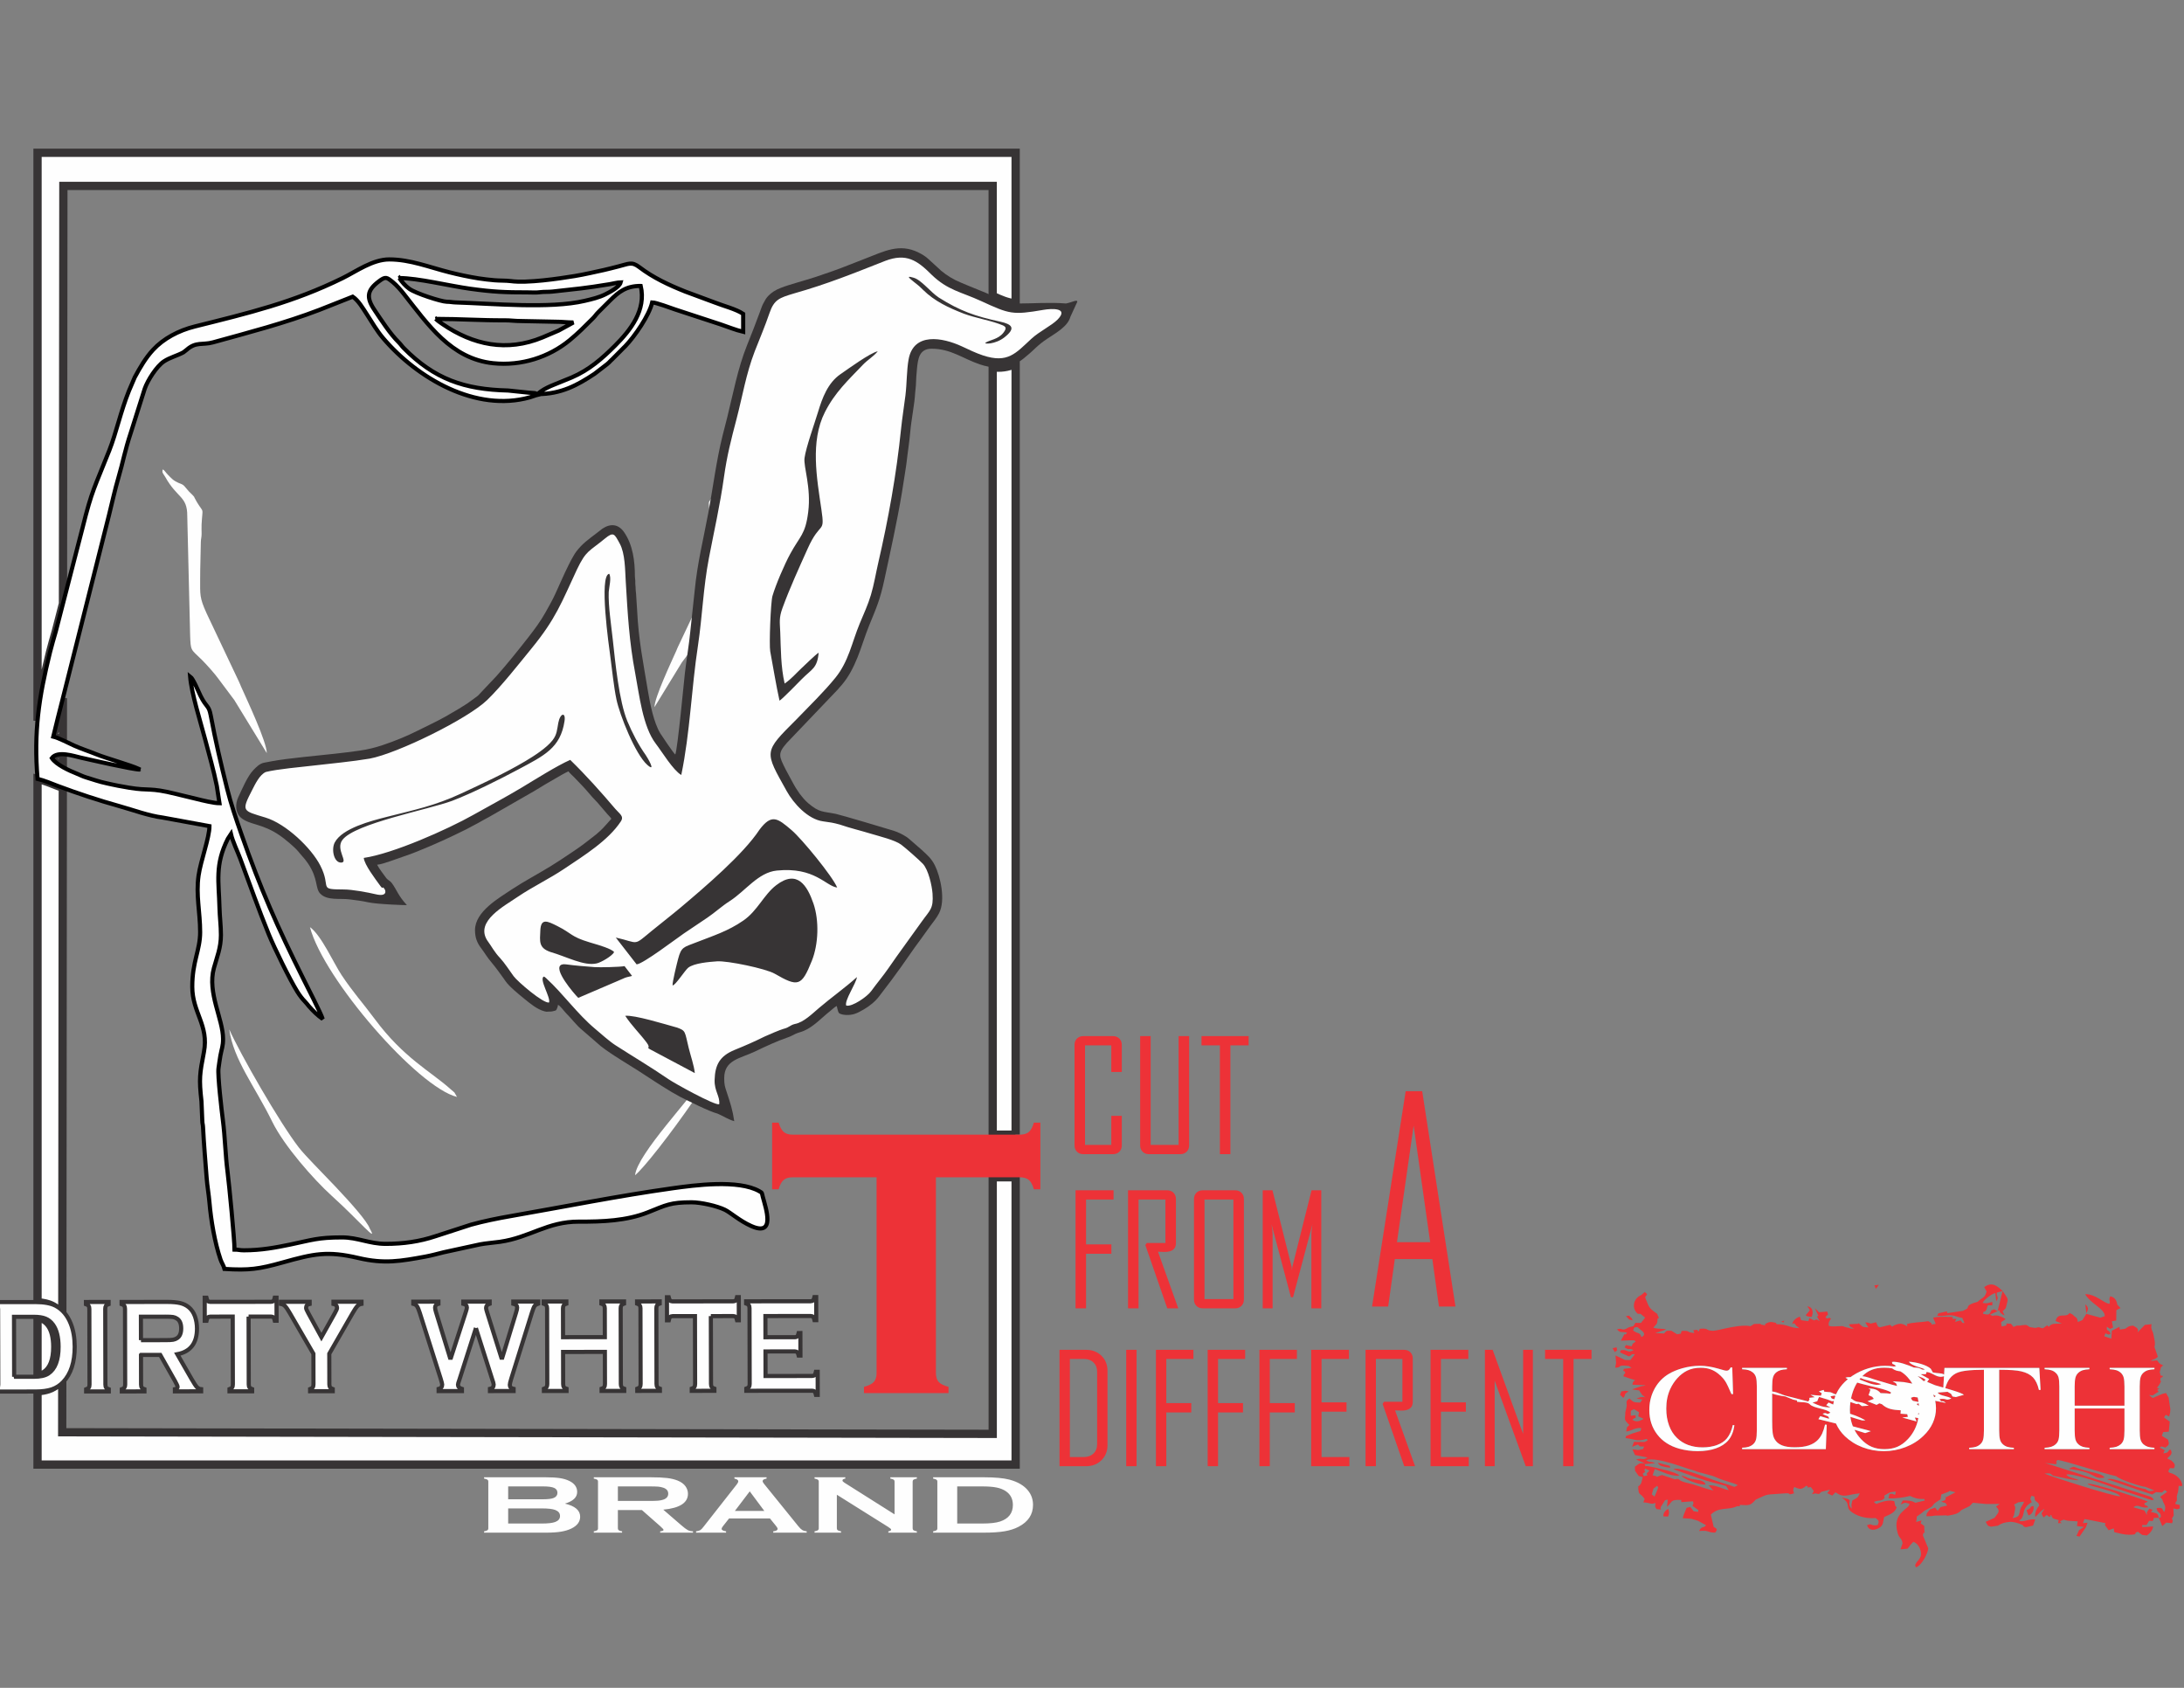
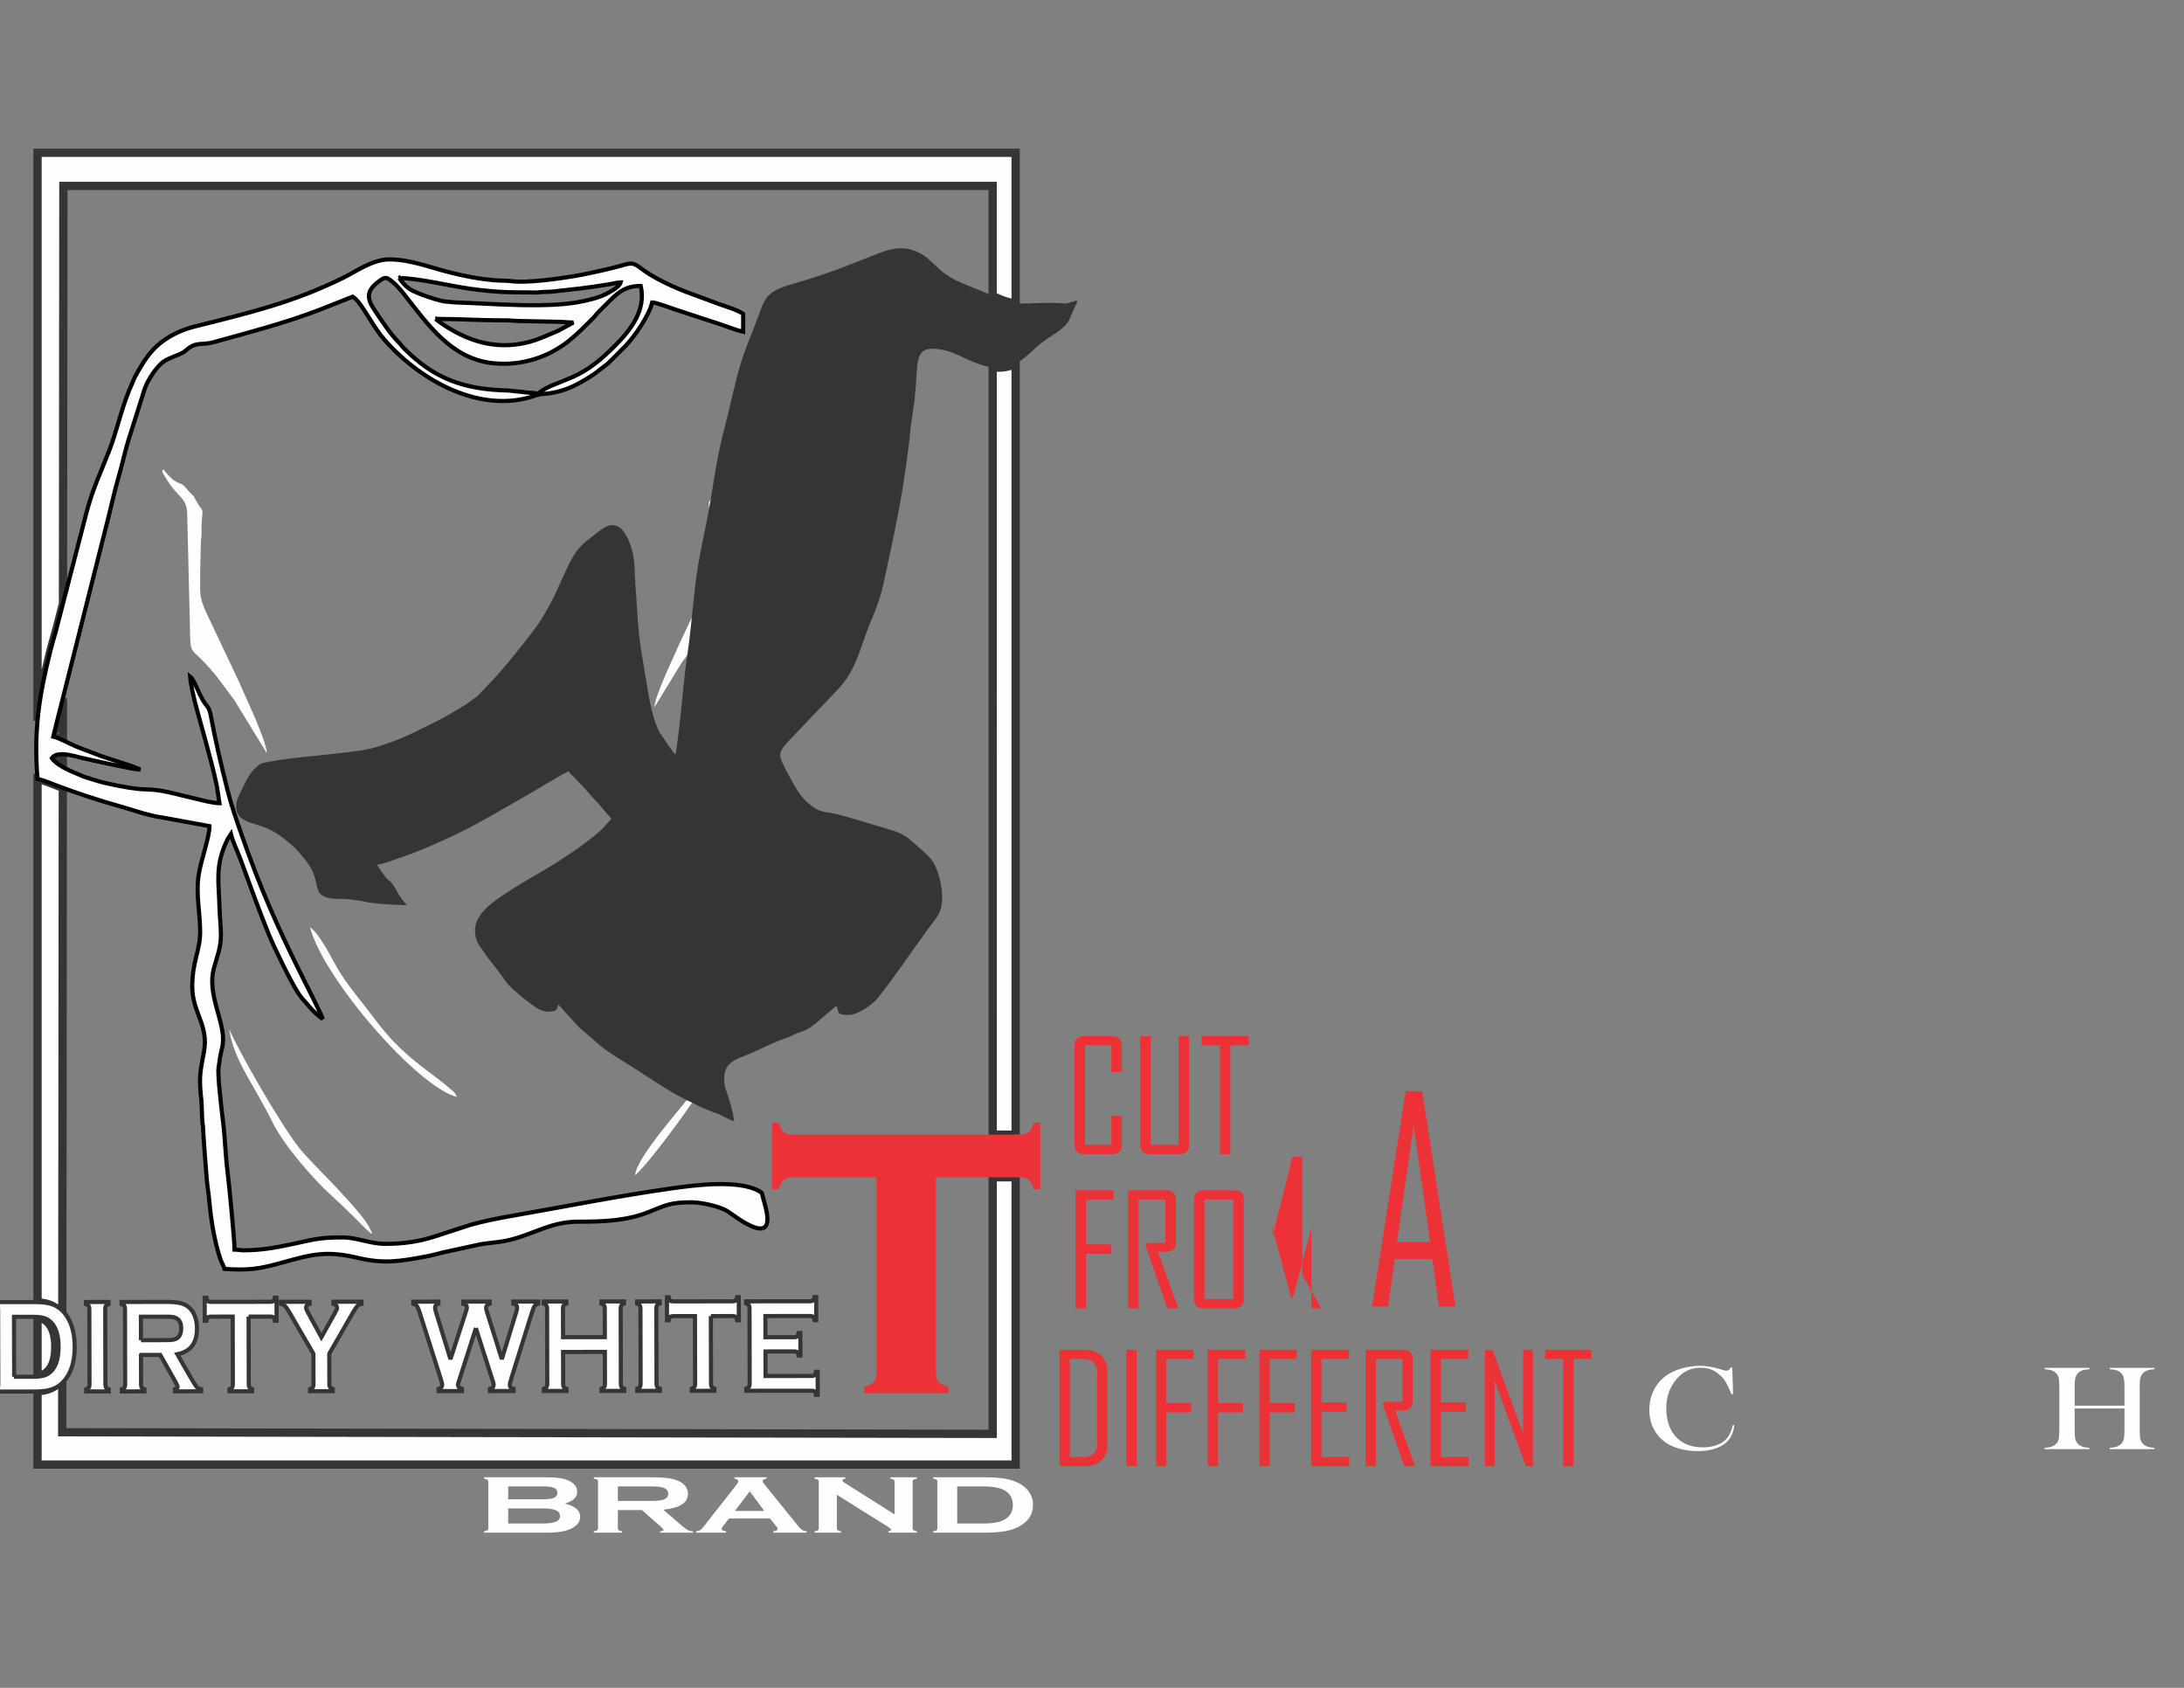
<svg xmlns="http://www.w3.org/2000/svg" viewBox="0 0 11000 8500" style="shape-rendering:geometricPrecision; text-rendering:geometricPrecision; image-rendering:optimizeQuality; fill-rule:evenodd; clip-rule:evenodd" version="1.1" height="8.5in" width="11in" xml:space="preserve">
  <rect x="0" y="0" width="11000" height="8500" fill="#808080" stroke="none" />
  <defs>
    <style type="text/css">
   
    .str0 {stroke:#373435;stroke-width:41.67;stroke-miterlimit:2.613}
    .str2 {stroke:#373435;stroke-width:20.83;stroke-miterlimit:2.613}
    .str1 {stroke:black;stroke-width:20.83;stroke-miterlimit:2.613}
    .fil0 {fill:#FEFEFE}
    .fil3 {fill:#373435}
    .fil4 {fill:#ED3237}
    .fil2 {fill:#FEFEFE;fill-rule:nonzero}
    .fil1 {fill:#ED3237;fill-rule:nonzero}
   
  </style>
  </defs>
  <g id="Layer_x0020_1">
    <path d="M319.19 936.45l4680.6 -0.23 0.02 554.09c34.84,16.13 74.9,34.2 115.61,37.54l0 -758.35 -4926.39 0 0 2860.09c10.15,-111.58 31.91,-220.25 62.76,-344.4 9,-36.19 18.7,-68.46 29,-104.5l36.41 -141.04 1.98 -2103.2zm-130.16 2985.98l0 2635.73c30.93,2.2 55.67,8.12 74.25,17.72 19.8,10.39 36.64,24.67 50.54,42.83l2.5 -2651.17c-8.6,-3.16 -17.18,-6.34 -25.75,-9.55 -32.37,-12.13 -66.31,-27.35 -101.55,-35.56zm127.4 -59.42l0.06 -64.76c-22.93,-0.7 -43.77,3.81 -55.3,19.54 11.19,16.71 32.15,32.05 55.23,45.22zm0.13 -134.97l0.2 -211.83 -2.16 8.59c-15.02,60.08 -31.91,123.46 -46.18,184.74 12.35,2.88 30.01,10.22 48.15,18.5zm-127.53 2906.15l0 296.53c15.32,-2.62 27.8,-7.15 37.43,-13.59 34.78,-23.11 52.08,-68.05 51.93,-135.02 -0.11,-48.3 -9.59,-85.44 -28.35,-111.08 -10.53,-14.29 -23.18,-24.52 -37.93,-30.47 -6.71,-2.74 -14.4,-4.87 -23.08,-6.36zm0 372.53l0 368.98 4926.39 0 0 -1446.9 -115.49 0 0.04 1292.18 -4686.7 -8.03 0.25 -266.55c-3.62,4.63 -7.46,9.07 -11.51,13.31 -16.35,17.13 -35.49,29.42 -57.5,36.87 -15.46,5.18 -33.96,8.57 -55.48,10.13zm4926.39 -1292.52l0 -3883.15 -3.83 2.24c-35.23,17.28 -73.74,21.06 -111.77,16.62l0.11 3864.28 115.5 0z" class="fil0 str0" />
    <path d="M1862.39 6187.22c45.93,80.33 -53.04,-40.03 -190.75,-164.27 -92.11,-83.09 -241.44,-253.54 -299.98,-373 -89.16,-181.94 -195.23,-311.29 -216.96,-465.73 55.78,124.85 252.48,467.78 350.06,594.17 31.72,41.1 109.74,118.17 183.56,196.21 83.22,88 161.77,177.02 174.06,212.62z" class="fil0" />
    <path d="M3198.55 5918.39c84.73,-67.57 536.72,-681.1 544.31,-831.59 -69.98,84.72 -136.89,237.26 -196.44,337.48 -57.99,97.61 -336.28,385.89 -347.87,494.11z" class="fil0" />
    <path d="M2195.18 1605.96c119.46,0 228.56,7.85 346.44,7.17 29.68,-0.17 50.07,3.68 82.94,3.65l176.85 3.56c30.28,-0.17 52.71,3.66 86.55,3.66l-74.67 40.78c-27.91,12.15 -54.67,23.68 -80.95,34.51 -180.75,74.48 -349.21,37.83 -502.58,-66.56 -8.62,-5.87 -30.11,-20.69 -34.57,-26.78zm1031.95 -165.98c28.28,121.38 -50.74,222.13 -128.99,300.39 -66.11,66.11 -131.14,122.82 -218.43,160.43l-89.72 36.56c-22.15,8.92 -45.41,19.62 -64.45,32.97 -6.46,4.54 -12.17,9.43 -17.99,14.48 118.7,0 201.23,-45.35 287.24,-102.45l55.04 -42.38c7.85,-6.34 9.9,-6.99 17.71,-14.76 6.03,-6 9.74,-10.63 16.33,-16.14l48.57 -48.84c5.68,-6.44 10.22,-9.91 16.28,-16.19 48.61,-50.33 120.89,-155.61 136.14,-221.07 20.5,0.46 94.37,28.44 115.92,35.62l228.21 74.87c38.96,12.99 74.99,28.33 114.1,37.44l0 -90.2c-36.57,-24.49 -99.59,-39.89 -144.32,-57.73l-147.43 -54.64c-81.51,-32.52 -161.06,-69.32 -230.93,-122.68 -39.47,-30.14 -53.15,-16.67 -108.8,-3.13 -22.77,5.54 -47.65,12.6 -69.39,17.21 -49.76,10.55 -96.94,22.13 -146.54,30.26 -83.11,13.63 -240.85,36.93 -322.64,25.72 -24.07,-3.3 -59.46,-2.04 -82.33,-4.26 -28.36,-2.76 -52.81,-5.11 -80.63,-9.57 -53.38,-8.57 -98.46,-18.48 -146.35,-30.45 -100.07,-25.02 -197.92,-64.95 -303.09,-64.95 -83.94,0 -166.17,60.23 -234.48,93.87 -250.42,123.34 -474.78,176.38 -744.83,243.82 -82.17,20.52 -158.17,61.01 -210.54,117.81 -37.71,40.89 -65.8,89.49 -92.26,138.66l-29.21 68.21c-42.24,105.64 -63.61,210.04 -98.4,298.5 -74.35,189.04 -86.79,196.09 -135.31,391.48 -17.11,68.89 -36.64,138.89 -54.12,209.28l-80.7 312.6c-10.3,36.04 -20.01,68.31 -29,104.5 -56.33,226.7 -82.35,401.8 -62.76,637.22 35.24,8.21 69.18,23.43 101.55,35.56 102.15,38.3 206.56,72.81 312.6,102.34 70.05,19.51 142.69,47.37 217.05,57.17l234.76 43.07c0,57.67 -44.14,174.64 -54.78,248.31 -14.3,99.05 7.87,183.4 7.87,285.7 0,91.16 -39.69,146.98 -39.69,274.22 0,131.31 84.58,194.13 58.71,329.32 -21.14,110.52 -25.37,132.11 -12.33,248.51l4.02 97.01c0.48,17.33 2.94,16.46 3.73,32.36 4.41,88.3 11.78,169.75 18.27,255.95 3.02,40.09 10.63,82.68 14.1,123.02 7.86,91.53 26.82,202.56 55.52,287.26 6.48,19.13 16.54,31.82 20.35,48.2 124.43,7.56 173.74,0.67 292.26,-32.47 158.76,-44.38 225.09,-59.38 383.19,-22.37 130.48,30.55 211.59,15.51 337.5,-7.46 27.08,-4.94 61.53,-14.13 90.43,-21.43l183.75 -39.96c28.35,-5.45 69.21,-8.57 99.06,-12.79 152.88,-21.63 238.59,-102.52 399.85,-101.69 117.99,0.61 239.48,-4.34 346.42,-46.88 92.37,-36.74 112.99,-50.52 220.09,-50.52 47.15,0 128.12,18.37 167.89,37.78 28.19,13.77 73.45,55.15 131.59,81.29 125.37,56.35 74.52,-89.4 59.32,-145.91 -5.72,-21.25 -0.86,-19.44 -17.83,-29.08 -105.24,-59.76 -326.25,-30.21 -436.87,-14.72 -274,38.39 -544.09,92.91 -816,140.19 -65.45,11.38 -134.15,25.24 -198.67,43.07l-179.77 58.37c-79.59,26.49 -160.94,38.29 -250.37,38.29 -82.76,0 -140,-32.48 -220.09,-32.48 -122.54,0 -151.9,13.35 -260.09,35.79 -73.16,15.17 -146.41,29.16 -234.24,29.16 -21.95,0 -26.32,-3.61 -46.91,-3.61 0,-49.14 -27.44,-331.45 -35.07,-390.69 -10.95,-84.94 -12.69,-176.17 -23.67,-261.39 -5.9,-45.76 -27.19,-227.7 -21.86,-261.84 3.6,-23.04 5.23,-40.59 9.38,-62.95 6.52,-35.13 13.48,-47.02 13.48,-83.94 0,-100.23 -80.22,-232.14 -46.25,-356.56 15.27,-55.92 35.43,-102.03 35.43,-166.63 0,-49.5 -6.02,-89.82 -7.15,-137.18 -3.14,-131.76 -24.52,-215.5 41.96,-347.59l15.7 -23.99c8.57,36.77 33.59,88.51 47.45,125.74 46.67,125.36 92.72,256.35 143.31,379.89 27.04,66.02 104.69,225.84 144.09,288.89 10.29,16.46 24.3,35.48 37.68,48.93 9.65,9.7 11.47,13.84 19.89,23.41 19.83,22.52 44.8,47.58 69.43,64.07 -4.62,-19.83 -85.13,-177.48 -96.22,-199.66 -131.9,-263.8 -215.98,-453.15 -313.72,-732.65 -26.15,-74.79 -51.98,-150.15 -71.44,-228.04 -31.19,-124.85 -58.32,-239.56 -82.4,-368.62 -9.72,-52.11 -20.14,-35.75 -50.81,-97.12 -10.54,-21.09 -37,-86.96 -52.92,-98.62 7.36,88.46 52.26,227.73 75.79,317.5 20.02,76.38 42.77,154.98 58.61,233.65l13.53 87.5c-27.79,0 -88.48,-14.83 -112.59,-20.91 -36.38,-9.18 -72.07,-17.13 -107.52,-25.99 -134.35,-33.61 -131.35,-13.89 -235.63,-31.38 -20.56,-3.44 -34.97,-6.07 -55.11,-9.83 -22.27,-4.15 -38.71,-8.26 -56.54,-12.02 -40.81,-8.59 -67.56,-19.01 -103.75,-29.76 -17.5,-5.2 -29.77,-11.93 -46.35,-18.59 -39.16,-15.74 -103.76,-44.36 -126.84,-78.83 28.26,-38.58 112.49,-9.64 146.41,-2.09 50.23,11.18 260.71,59.82 297.4,59.82 -0.72,-0.5 -1.93,-2.02 -2.29,-1.32 -0.36,0.7 -1.79,-1.06 -2.3,-1.3 -44.1,-20.98 -160.26,-52.21 -217.06,-75.2 -37.56,-15.2 -72.71,-26.23 -109.07,-42.48 -27.47,-12.28 -79.11,-39.44 -105.87,-45.68 14.28,-61.28 31.16,-124.66 46.18,-184.74l234.53 -930.92c15.54,-62.13 29.76,-128.11 47.2,-187.34 24.04,-81.64 31.83,-134.8 63.18,-229.08l69.34 -219.31c14.74,-42.71 60.23,-113.75 96.62,-137.91 30.56,-20.29 66.52,-28.31 98.46,-45.87l16.21 -12.65c47.46,-42.12 79.9,-22.98 132.16,-37.42 182.48,-50.43 361.54,-96.64 536.29,-163.7l168.05 -66.48c28.54,19.11 50.83,57.63 70.67,88.08 26.63,40.87 50.43,83.16 81.92,120.15 172.67,202.81 467.2,375.49 740.2,298.49 15.79,-4.45 25.91,-9.55 38.12,-12.39 -8.73,-11.91 -18.6,-8.17 -43.3,-10.82l-104.57 -10.9c-222.76,-5.31 -371.82,-57.79 -526.04,-213.64 -10.67,-10.78 -14.06,-18.05 -25.14,-28.98 -44.41,-43.79 -87.04,-110.56 -122.2,-162.84 -42.25,-62.81 -38.33,-98.98 22.23,-144.52 33.67,-25.31 38.66,-21.41 70.73,4.64 18.86,15.32 39.93,39.95 55.64,59.83 119.84,151.57 236.96,326.02 449.42,347.99 141.94,14.68 280.86,-30.43 384.77,-115.81 44.38,-36.47 76.75,-69.78 117.24,-110.07 11.49,-11.43 15.48,-19.35 26.96,-30.78 20.21,-20.11 37.65,-37.54 57.78,-57.68 46.3,-46.3 83.41,-74.87 156.06,-74.87zm-1215.96 -39.69c94.15,0 249.52,39.06 357.4,53.94 116.52,16.07 175.65,18.23 288.47,18.23 21.02,0 43.32,1.84 63.96,-0.99 18.33,-2.51 40.71,-0.8 61.8,-3.15 122.98,-13.7 161.09,-16.23 287.64,-37.1 17.98,-2.97 39.8,-8.93 55.67,-9.28 -6.5,24.33 -55.27,49.17 -76.97,60.15 -32.03,16.21 -67.26,24.28 -104.13,32.97 -173.7,40.96 -468.52,13.4 -648.91,8.03 -18.29,-0.54 -25.13,-3.24 -46.87,-3.64 -27.52,-0.5 -154.98,-41.61 -187.61,-64.97 -19.84,-14.2 -36.8,-33.8 -50.45,-54.19z" class="fil0 str1" />
    <path d="M1343.65 3792.53c0,-56.64 -97.93,-264.07 -129.85,-335.61 -3.94,-8.83 -6.58,-16.71 -10.83,-25.25l-162.36 -342.8c-36.06,-79.6 -32.52,-93.07 -32.52,-173.14 0,-65.38 2.67,-119.99 3.46,-184.17 0.25,-20.04 3.65,-22.97 3.89,-43.01 0.19,-15.24 -0.97,-32.03 -0.16,-47.07 5.12,-94.89 13.39,-51.47 -23.77,-113.31 -23.01,-38.29 -0.79,-14.49 -40.29,-53.52l-23.24 -27.28c-9.52,-9.75 -17.31,-10.25 -30.6,-16.31 -10.51,-4.78 -20.81,-10.92 -29.01,-17.89 -8.54,-7.25 -15.46,-15.18 -23.61,-23.3 -10.12,-10.09 -14.36,-19.55 -24.3,-26.21 -7.61,15.86 4.08,24.38 11.97,38.54 60.12,107.95 111.27,95.72 110.73,195.97l14.42 598.98c2.63,83.87 3.46,70.84 58.64,125.37 22.65,22.39 66.92,71.57 85.7,98.32l78.71 105.31 163.02 266.36z" class="fil0" />
    <path d="M4713.87 5928.8l0 985.91c0,19.83 4.78,34.8 13.99,44.87 9.21,10.08 25.59,18.21 49.46,24.71l0 31.22 -425.78 0 0 -31.22c23.89,-6.5 40.26,-14.63 49.47,-24.71 9.21,-10.08 13.99,-25.04 13.99,-44.87l0 -985.91 -421.69 0c-19.79,0 -35.14,4.23 -45.72,13.01 -10.58,8.45 -19.45,24.39 -25.93,47.47l-32.76 0 0 -335.57 32.76 0c7.16,23.09 16.03,38.69 26.27,47.48 10.57,8.78 25.59,13 45.38,13l1141.21 0c20.47,0 36.17,-4.23 46.74,-13 10.58,-8.78 19.45,-24.39 25.93,-47.48l32.76 0 0 335.57 -32.76 0c-6.48,-23.09 -15.35,-39.02 -25.93,-47.47 -10.57,-8.78 -26.27,-13.01 -46.74,-13.01l-420.66 0z" class="fil1" />
    <path d="M-8.72 6973l-0.85 -380.73c-0.02,-6.87 -1.31,-12.04 -3.78,-15.53 -2.48,-3.49 -6.87,-6.41 -13.27,-8.54l-0.02 -10.8 203.82 -0.22c44.67,-0.05 78.94,6.22 102.91,18.7 34.39,18.2 59.76,48.34 76.3,90.31 13.14,33.09 19.71,71.69 19.81,115.82 0.17,77.68 -19.06,136.91 -57.71,177.7 -16.22,17.13 -35.19,29.42 -57.02,36.87 -21.72,7.34 -49.49,11.09 -83.29,11.12l-203.82 0.22 -0.02 -10.81c6.39,-2.26 10.77,-5.08 13.23,-8.57 2.46,-3.49 3.73,-8.67 3.71,-15.54zm79.94 -39.49l100.31 -0.11c31.98,-0.03 55.99,-5.46 72.05,-16.29 34.48,-23.11 51.65,-68.05 51.5,-135.02 -0.11,-48.3 -9.51,-85.44 -28.11,-111.08 -10.44,-14.29 -22.98,-24.52 -37.61,-30.47 -14.72,-6.07 -34.19,-9.09 -58.48,-9.06l-100.31 0.11 0.67 301.92zm379.58 39l-0.85 -381.06c-0.01,-6.64 -1.3,-11.7 -3.78,-15.19 -2.47,-3.49 -6.87,-6.41 -13.27,-8.54l-0.02 -10.81 114.01 -0.12 0.03 10.81c-6.39,2.03 -10.78,4.74 -13.23,8.45 -2.46,3.61 -3.72,8.68 -3.71,15.32l0.85 381.06c0.02,6.87 1.31,12.04 3.87,15.65 2.57,3.71 6.96,6.41 13.17,8.43l0.03 10.8 -114.02 0.12 -0.02 -10.8c6.39,-2.26 10.77,-5.08 13.23,-8.57 2.46,-3.49 3.72,-8.67 3.71,-15.54zm259.31 -149.09l0.33 149.16c0.02,6.64 1.31,11.7 3.87,15.31 2.57,3.71 6.96,6.41 13.18,8.43l0.02 10.8 -114.01 0.12 -0.03 -10.8c6.39,-2.26 10.78,-5.08 13.23,-8.57 2.46,-3.49 3.72,-8.56 3.71,-15.2l-0.85 -381.06c-0.02,-6.87 -1.3,-12.04 -3.78,-15.53 -2.47,-3.49 -6.86,-6.41 -13.26,-8.54l-0.03 -10.81 228.76 -0.24c27.87,-0.03 49.98,1.98 66.34,5.9 16.36,3.92 30.63,10.89 42.8,20.78 14.09,11.47 24.63,27 31.71,46.57 6.62,18.91 9.96,39.17 10,60.78 0.17,73.63 -32.9,116.67 -99.1,129.34l71.26 123.87c12.47,21.72 21.64,35.67 27.5,41.96 5.86,6.19 12.9,9.67 21.31,10.33l0.02 10.81 -132.19 0.14 -0.02 -10.8c9.04,-1.82 13.59,-5.76 13.58,-11.84 -0.01,-3.94 -4.23,-13.5 -12.67,-28.69l-74.75 -132.31 -96.93 0.1zm-0.16 -74.3l123.24 -0.13c18.18,-0.02 31.06,-0.71 38.55,-2.06 7.48,-1.25 14.43,-4.07 20.63,-8.24 13.59,-9.02 20.32,-25.35 20.26,-48.88 -0.05,-23.53 -6.85,-39.84 -20.48,-48.83 -6.41,-4.39 -13.26,-7.19 -20.48,-8.42 -7.22,-1.23 -20.19,-1.78 -38.74,-1.76l-123.24 0.13 0.27 118.2zm542.12 -118.77l0.76 341.33c0.02,6.87 1.31,12.04 3.79,15.53 2.47,3.48 6.86,6.3 13.26,8.54l0.02 10.81 -114.01 0.12 -0.02 -10.81c6.39,-2.26 10.76,-5.08 13.22,-8.57 2.46,-3.49 3.72,-8.67 3.71,-15.54l-0.76 -341.32 -112.92 0.12c-5.3,0 -9.41,1.47 -12.23,4.51 -2.82,2.93 -5.19,8.45 -6.91,16.45l-8.77 0.01 -0.26 -116.18 8.77 -0.01c1.94,8 4.32,13.39 7.07,16.43 2.84,3.04 6.86,4.5 12.16,4.49l305.59 -0.32c5.48,-0 9.68,-1.47 12.5,-4.52 2.83,-3.04 5.19,-8.44 6.91,-16.44l8.77 -0 0.26 116.18 -8.77 0.01c-1.76,-8 -4.14,-13.51 -6.98,-16.43 -2.84,-3.04 -7.05,-4.5 -12.53,-4.49l-112.64 0.12zm406.41 187.01l0.34 153.89c0.02,6.76 1.31,11.93 3.78,15.53 2.57,3.49 6.96,6.3 13.27,8.55l0.02 10.8 -114.02 0.12 -0.02 -10.8c6.21,-2.26 10.59,-5.07 13.14,-8.57 2.55,-3.6 3.81,-8.78 3.8,-15.54l-0.35 -153.89 -118.58 -204.42c-10.18,-17.55 -18.15,-29.25 -24.02,-35.32 -5.77,-6.07 -12.72,-9.67 -20.76,-11.02l-0.02 -10.8 144.52 -0.15 0.02 10.81c-11.96,2.38 -17.98,9.25 -17.95,20.39 0.01,3.94 3.69,12.61 11.11,25.99l66.05 120.95 67.79 -121.09c7.28,-12.95 10.91,-21.74 10.91,-26.35 -0.01,-4.96 -1.57,-9.34 -4.78,-12.94 -3.3,-3.6 -7.6,-5.96 -13.17,-7.08l-0.02 -10.8 141.15 -0.15 0.02 10.8c-8.04,1.36 -14.98,4.97 -20.71,11.06 -5.83,6.09 -13.76,17.8 -23.86,35.37l-117.67 204.67zm738.52 -129l-83.19 259.8c-4.81,13.17 -7.17,21.51 -7.17,25.11 0.02,10.02 6.61,17.22 19.87,21.37l0.03 10.81 -117.39 0.12 -0.02 -10.8c11.96,-2.83 17.97,-10.38 17.94,-22.43 -0.01,-3.26 -2.58,-13.05 -7.56,-29.37l-105.44 -331.87c-5.24,-16.43 -9.93,-27.57 -14.15,-33.42 -4.21,-5.85 -10.34,-9.67 -18.39,-11.69l-0.02 -10.81 126.62 -0.13 0.02 10.81c-11.23,3.06 -16.79,9.59 -16.77,19.5 0.01,5.07 1.4,12.27 4.34,21.72l73.07 237.69 77.67 -239.19c3.35,-10.25 5.07,-17.11 5.07,-20.38 -0.02,-10.13 -6.06,-16.66 -18.04,-19.46l-0.02 -10.8 132.83 -0.14 0.02 10.81c-12.05,3.96 -18.15,11.17 -18.13,21.41 0.01,3.6 1.57,10.13 4.61,19.81l74.71 237.68 71.56 -233.89c3.72,-11.6 5.62,-20.27 5.61,-26.01 -0.02,-9.69 -6.52,-16.09 -19.32,-19.12l-0.02 -10.8 125.43 -0.13 0.03 10.8c-8.94,3.06 -15.06,7 -18.43,11.84 -3.37,4.85 -7.83,15.99 -13.36,33.34l-103.86 332.09c-4.99,15.88 -7.43,26.46 -7.42,31.64 0.02,10.81 6.34,17.56 19.05,20.13l0.02 10.8 -119.04 0.13 -0.02 -10.81c12.42,-2.49 18.7,-9.81 18.68,-22.09 -0.01,-4.16 -2.86,-14.07 -8.38,-29.7l-81.05 -254.34zm649.54 119.78l-210.49 0.22 0.36 161.99c0.02,6.64 1.31,11.71 3.87,15.31 2.56,3.71 6.95,6.41 13.17,8.43l0.02 10.81 -114.02 0.12 -0.02 -10.81c6.39,-2.26 10.77,-5.08 13.23,-8.57 2.46,-3.49 3.72,-8.56 3.71,-15.2l-0.85 -381.4c-0.01,-6.64 -1.3,-11.7 -3.78,-15.19 -2.47,-3.49 -6.87,-6.41 -13.27,-8.54l-0.02 -10.8 114.01 -0.12 0.03 10.8c-6.39,2.04 -10.77,4.74 -13.23,8.46 -2.46,3.61 -3.72,8.67 -3.71,15.31l0.32 145.11 210.49 -0.22 -0.33 -145.11c-0.01,-6.64 -1.3,-11.71 -3.78,-15.31 -2.47,-3.72 -6.86,-6.41 -13.26,-8.43l-0.02 -10.81 114.02 -0.12 0.02 10.81c-6.39,2.15 -10.76,5.08 -13.22,8.57 -2.46,3.49 -3.73,8.56 -3.72,15.2l0.85 381.41c0.01,6.64 1.3,11.7 3.78,15.19 2.47,3.49 6.86,6.3 13.26,8.54l0.02 10.81 -114.01 0.12 -0.02 -10.8c6.2,-2.04 10.58,-4.74 13.14,-8.46 2.55,-3.61 3.81,-8.68 3.8,-15.31l-0.37 -162zm180.06 161.47l-0.85 -381.06c-0.02,-6.64 -1.31,-11.7 -3.78,-15.19 -2.47,-3.49 -6.87,-6.41 -13.27,-8.54l-0.02 -10.81 114.02 -0.12 0.02 10.81c-6.39,2.04 -10.77,4.74 -13.23,8.46 -2.46,3.61 -3.72,8.67 -3.71,15.31l0.85 381.07c0.02,6.87 1.31,12.04 3.87,15.64 2.56,3.71 6.95,6.41 13.17,8.43l0.02 10.8 -114.01 0.12 -0.03 -10.81c6.39,-2.26 10.77,-5.08 13.23,-8.57 2.46,-3.5 3.72,-8.67 3.7,-15.54zm353.71 -341.7l0.76 341.33c0.02,6.87 1.31,12.04 3.78,15.53 2.47,3.48 6.86,6.3 13.26,8.54l0.02 10.81 -114.01 0.12 -0.02 -10.81c6.39,-2.26 10.77,-5.08 13.22,-8.57 2.46,-3.49 3.73,-8.67 3.71,-15.54l-0.76 -341.32 -112.92 0.12c-5.3,0 -9.41,1.47 -12.23,4.51 -2.83,2.93 -5.19,8.45 -6.91,16.45l-8.77 0.01 -0.26 -116.18 8.77 -0.01c1.94,8 4.32,13.39 7.07,16.43 2.84,3.04 6.87,4.5 12.16,4.49l305.59 -0.32c5.48,-0 9.68,-1.47 12.51,-4.52 2.82,-3.04 5.19,-8.44 6.91,-16.44l8.77 -0 0.26 116.18 -8.77 0.01c-1.76,-8 -4.14,-13.51 -6.98,-16.43 -2.84,-3.04 -7.04,-4.5 -12.53,-4.49l-112.64 0.12zm275.2 178.03l0.28 123.61 234.51 -0.24c5.39,-0.01 9.5,-1.59 12.33,-4.63 2.82,-3.04 5.19,-8.45 6.91,-16.33l8.77 -0.01 0.26 116.18 -8.77 0.01c-1.76,-7.88 -4.14,-13.28 -6.98,-16.32 -2.84,-3.04 -6.96,-4.61 -12.34,-4.6l-331.54 0.35 -0.03 -10.81c6.39,-2.26 10.77,-5.08 13.23,-8.57 2.46,-3.5 3.73,-8.67 3.71,-15.54l-0.85 -380.72c-0.02,-6.87 -1.31,-12.04 -3.78,-15.53 -2.47,-3.49 -6.87,-6.41 -13.26,-8.54l-0.03 -10.81 324.96 -0.34c5.39,-0.01 9.5,-1.59 12.32,-4.63 2.82,-3.15 5.19,-8.56 6.91,-16.33l8.77 -0.01 0.26 116.18 -8.78 0.01c-1.75,-7.76 -4.14,-13.17 -6.98,-16.32 -2.84,-3.03 -6.95,-4.61 -12.25,-4.6l-228.03 0.24 0.24 106.72 148 -0.15c5.3,-0 9.41,-1.59 12.23,-4.63 2.82,-3.05 5.19,-8.45 6.91,-16.33l8.77 -0.01 0.25 113.47 -8.77 0.01c-1.76,-7.65 -4.14,-13.05 -6.98,-16.2 -2.84,-3.15 -6.95,-4.72 -12.25,-4.72l-148 0.16z" class="fil2 str2" />
    <path d="M3296.43 3561.07c0,-47.86 82.75,-223.13 109.71,-283.57 3.33,-7.46 5.56,-14.12 9.15,-21.33l137.18 -289.64c30.46,-67.26 27.48,-78.64 27.48,-146.29 0,-55.24 -2.26,-101.38 -2.93,-155.6 -0.21,-16.93 -3.08,-19.41 -3.29,-36.34 -0.16,-12.88 0.82,-27.06 0.13,-39.77 -4.33,-80.17 -11.31,-43.49 20.09,-95.74 19.44,-32.35 0.67,-12.24 34.04,-45.22l19.64 -23.04c8.05,-8.24 14.62,-8.66 25.85,-13.78 8.88,-4.04 17.58,-9.23 24.52,-15.12 7.22,-6.13 13.06,-12.82 19.94,-19.69 8.55,-8.53 12.13,-16.52 20.54,-22.15 6.43,13.4 -3.45,20.6 -10.11,32.57 -50.8,91.21 -94.02,80.88 -93.56,165.58l-12.18 506.1c-2.22,70.87 -2.93,59.85 -49.55,105.93 -19.14,18.92 -56.54,60.48 -72.41,83.07l-66.5 88.98 -137.74 225.06z" class="fil0" />
    <path d="M2845.06 7572.28c51.29,11.85 76.99,33.8 76.99,65.86 0,25.51 -14.96,45.44 -44.89,59.94 -15.08,7.18 -32.67,12.41 -52.66,15.61 -19.99,3.2 -44.67,4.81 -74.13,4.81l-312.2 0 0 -6.69c8,-1.39 13.48,-3.13 16.57,-5.3 3.08,-2.17 4.68,-5.37 4.68,-9.62l0 -235.71c0,-4.25 -1.6,-7.46 -4.68,-9.62 -3.09,-2.16 -8.57,-3.97 -16.57,-5.3l0 -6.69 309.23 0c29.58,0 53.46,1.39 71.62,4.11 18.05,2.72 33.81,7.32 47.52,13.87 26.96,12.89 40.44,31.57 40.44,55.9 0,27.25 -20.68,46.83 -61.92,58.83zm-285.59 -21.89l174.9 0c26.5,0 45,-2.37 55.52,-7.11 11.76,-5.44 17.7,-13.87 17.7,-25.3 0,-11.71 -5.6,-20 -16.68,-24.95 -11.19,-4.94 -30.04,-7.46 -56.54,-7.46l-174.9 0 0 64.82zm0 122.11l169.41 0c31.41,0 54.15,-2.65 67.97,-7.94 15.88,-6.2 23.76,-16.17 23.76,-30.11 0,-13.8 -7.88,-23.77 -23.76,-30.11 -13.59,-5.3 -36.33,-7.94 -67.97,-7.94l-169.41 0 0 76.11zm552.55 -67.75l0 92.35c0,4.11 1.6,7.24 4.8,9.48 3.2,2.3 8.68,3.97 16.45,5.23l0 6.69 -142.56 0 0 -6.69c7.99,-1.39 13.48,-3.13 16.56,-5.3 3.08,-2.17 4.68,-5.3 4.68,-9.41l0 -235.93c0,-4.25 -1.6,-7.46 -4.68,-9.62 -3.09,-2.16 -8.57,-3.97 -16.56,-5.3l0 -6.69 286.04 0c34.84,0 62.49,1.26 82.93,3.7 20.45,2.44 38.27,6.76 53.46,12.89 17.59,7.11 30.73,16.73 39.52,28.85 8.23,11.71 12.34,24.26 12.34,37.64 0,45.58 -41.46,72.2 -124.29,80.01l88.76 76.74c15.53,13.45 26.96,22.09 34.27,26 7.31,3.83 16.11,5.99 26.61,6.41l0 6.69 -165.3 0 0 -6.69c11.31,-1.11 17.02,-3.56 17.02,-7.32 0,-2.44 -5.25,-8.36 -15.76,-17.77l-93.1 -81.96 -121.2 0zm0 -46l154.1 0c22.73,0 38.84,-0.42 48.2,-1.26 9.37,-0.76 18.05,-2.51 25.82,-5.08 17.02,-5.58 25.47,-15.69 25.47,-30.25 0,-14.57 -8.45,-24.67 -25.47,-30.25 -8,-2.72 -16.57,-4.46 -25.59,-5.23 -9.03,-0.77 -25.24,-1.11 -48.44,-1.11l-154.1 0 0 73.18zm766.05 88.24l-206.08 0 -31.07 39.38c-4.23,5.5 -6.4,9.76 -6.4,12.89 0,6.06 7.54,10.24 22.5,12.54l0 6.69 -151.13 0 0 -6.69c8.91,-1.11 15.76,-3 20.44,-5.72 4.68,-2.72 10.06,-8.01 16,-15.89l168.04 -214.11c5.37,-6.83 8,-12.26 8,-16.38 0,-6.27 -6.4,-10.73 -19.42,-13.45l0 -6.69 161.98 0 0 6.69c-13.25,2.3 -19.76,6.34 -19.76,12.06 0,3.9 2.06,8.43 6.28,13.45l173.86 214.74c7.43,9.13 13.82,15.33 19.42,18.68 5.6,3.35 13.02,5.51 22.39,6.62l0 6.69 -168.61 0 0 -6.69c14.74,-1.54 22.05,-5.72 22.05,-12.69 0,-2.93 -2.29,-7.18 -6.74,-12.75l-31.76 -39.38zm-28.56 -38.06l-73.33 -98.48 -74.71 98.48 148.04 0zm365.43 -81.41l0 169.36c0,4.25 1.6,7.46 4.69,9.62 3.08,2.16 8.56,3.9 16.56,5.3l0 6.69 -133.65 0 0 -6.69c8,-1.39 13.48,-3.13 16.56,-5.3 3.08,-2.17 4.68,-5.37 4.68,-9.62l0 -235.92c0,-4.11 -1.6,-7.25 -4.68,-9.41 -3.09,-2.16 -8.57,-3.97 -16.56,-5.3l0 -6.69 155.02 0 0 6.69c-9.6,1.46 -14.28,4.59 -14.28,9.41 0,3.27 3.09,6.83 9.26,10.8l253.02 159.81 0 -165.32c0,-4.11 -1.6,-7.25 -4.68,-9.41 -3.09,-2.16 -8.57,-3.97 -16.57,-5.3l0 -6.69 133.65 0 0 6.69c-8,1.32 -13.48,3.13 -16.57,5.3 -3.08,2.16 -4.68,5.3 -4.68,9.41l0 235.92c0,4.25 1.6,7.46 4.68,9.62 3.09,2.16 8.57,3.9 16.57,5.3l0 6.69 -143.71 0 0 -6.69c9.37,-1.26 14.06,-4.18 14.06,-8.78 0,-2.72 -5.48,-7.46 -16.33,-14.29l-257.03 -161.21zm506.17 169.36l0 -235.71c0,-4.25 -1.6,-7.46 -4.68,-9.62 -3.09,-2.16 -8.57,-3.97 -16.56,-5.3l0 -6.69 254.85 0c55.86,0 98.7,3.9 128.63,11.64 42.95,11.29 74.59,29.97 95.15,55.96 16.34,20.49 24.44,44.4 24.44,71.72 0,48.09 -24.21,84.75 -72.65,109.98 -20.33,10.59 -44.1,18.19 -71.39,22.79 -27.19,4.53 -61.92,6.83 -104.19,6.83l-254.85 0 0 -6.69c7.99,-1.39 13.48,-3.13 16.56,-5.3 3.08,-2.17 4.68,-5.37 4.68,-9.62zm100.07 -24.39l125.43 0c39.98,0 70.03,-3.35 90.13,-10.04 43.18,-14.29 64.77,-42.09 64.77,-83.56 0,-29.9 -11.65,-52.9 -34.85,-68.79 -13.02,-8.85 -28.67,-15.2 -46.95,-18.89 -18.39,-3.76 -42.72,-5.64 -73.11,-5.64l-125.43 0 0 186.93z" class="fil2" />
    <path d="M3401.02 3799.69c-8.89,-6.52 -70.01,-97.54 -75.65,-106.88 -32.15,-53.29 -51.07,-146.14 -61.99,-212.74 -23.57,-143.69 -47.06,-254.78 -54.3,-404.85l-5.58 -86.62c-0.26,-9.52 -1.93,-10.38 -2,-20.57 -0.07,-9.63 -0.35,-14.32 -1.3,-21.28 -1.02,-7.42 -0.24,-14.64 -0.45,-22.13 -0.28,-9.64 -2.01,-11.56 -2.01,-22.46 -0.02,-76.23 -10.15,-157.29 -53.7,-221.04 -29.14,-42.66 -69.09,-46.12 -110.36,-18.42l-29.68 23.02c-40.26,30.77 -71.11,51.87 -101.64,92.17 -5.54,7.32 -8.83,13.21 -13.98,21.78 -9.65,16.04 -16.37,29.47 -24.93,46.58 -23.84,47.65 -44.68,97.2 -67.08,145.56 -14.94,32.24 -31.63,61.27 -48.89,92.24 -25,44.85 -55.3,85.52 -86.78,125.86 -47.66,61.08 -107.67,135.89 -159.59,194.18l-94.2 99.63c-3.47,2.95 -7.42,5.5 -10.76,8.06l-41.38 30.12c-7.2,5.13 -13.99,8.65 -21.83,13.92 -7.91,5.32 -13.78,8.8 -22.04,13.72l-66.54 38.83c-47.13,26.33 -92.56,47.04 -139.85,70.91 -54.83,27.68 -118.94,53.8 -177.15,73.13 -37.82,12.56 -73.3,21.47 -113.72,27.41 -41.54,6.1 -84.07,11.2 -125.35,15.79 -67.95,7.55 -253.07,24.64 -316.27,37.51 -10.38,2.11 -21.11,3.83 -30.11,5.64 -5.76,1.15 -8.54,1.42 -14.19,2.75 -21.23,5 -37.69,22.2 -51.71,36.73 -29.59,30.64 -57.56,97.55 -76.03,136.61 -16.26,34.39 -15.08,78.94 14.98,104.22 42.49,35.73 106.54,27.58 194.05,88.22 13.71,9.5 27.06,19.55 39.23,30.39 4.02,3.58 5.54,4.17 9.38,7.56 15.7,13.85 32.58,28.2 46.03,44.29 3.5,4.19 3.5,5.15 7.59,9.35l25.23 29.34c5.33,7.16 10.14,13.06 15.17,20.58 52.01,77.69 35.14,124.58 61.17,151.47 35.43,36.6 99.37,22.63 147.87,29.02 32.2,4.24 61.72,7.55 92.74,14.52 46.98,10.56 196.69,15.19 196,14.44 -45.14,-48.83 -49.14,-74.3 -76.33,-111.52 -8.04,-11 -20.69,-14.75 -28.6,-25.97 -15.17,-21.54 -32.69,-42.44 -45.11,-65.91 19.43,-1.62 50.76,-12.78 69.39,-19.05l98.89 -34.72c11.6,-4.64 20.98,-7.98 32.54,-12.62 84.42,-33.9 166.28,-71.06 247.67,-111.75l29.46 -15.7c10.2,-5.31 18.94,-10.41 29.52,-15.64l27.75 -15.53c10.03,-5.98 19.54,-10.33 29.23,-15.93l227.19 -130.35c19.6,-11.69 36.58,-22.27 56.23,-34.09 19.58,-11.78 37.67,-21.93 57.17,-33.16 9.31,-5.36 19.05,-10.65 28.69,-16.48 9.84,-5.95 19.76,-10.13 29.75,-15.41 5.58,8.33 19.78,20.72 27.76,28.7l41.44 43.24c22.13,22.37 46.92,54.89 67.69,75.32 14.37,14.13 25.8,30.39 39.52,45.15l13.08 15.14c5.45,6.44 7.16,8.93 13.28,14.95 5.4,5.3 9.59,10.45 13.63,16.48 -1.59,1.17 -41.61,48.36 -55.13,59.66l-20.94 18.58c-38.04,29.54 -69.82,55.43 -110.99,82.83l-71.13 47.43c-62.99,42 -130.55,78.12 -195.42,116.95l-47.33 29.82c-65.25,43.79 -185.91,111.62 -185.91,205.49 0,37.09 10.31,63.32 29.58,88.97 22.52,29.98 29.1,44.94 56.42,77.19 20.34,24.01 38,49.66 56.73,74.99 4.16,5.63 6.61,9.49 10.78,15.57 18.64,27.16 66.56,66.07 96.17,90.12 28.15,22.85 63.37,52.38 99.93,61.95 12.09,3.17 8.35,2.13 21.03,1.51 12.5,-0.61 13.1,0.57 23.93,-2.55 8.87,-2.57 13.13,-1.28 16.91,-9.44 2.79,-6.05 6.11,-14.54 6.28,-21.95 10.44,2.79 30.96,32.09 40.91,41.89 27.96,27.57 52.29,61.84 83.01,86.35l67.55 58.53c29.22,27.83 63.61,50.08 97.21,72.15 5,3.29 7.91,4.88 12.78,7.92 5.04,3.15 8.31,5.76 13.6,8.98l90.31 56.47c55.48,36.36 110.84,72.74 167.77,106.97 9.83,5.91 16.23,9.32 26.54,14.86 5.6,3.01 7.18,4.54 13.14,7.56 44.46,22.53 149.34,75.39 190.71,85.91 27.76,11.5 52.98,29.27 84.35,38.08 -7.56,-53.94 -19.5,-91.07 -37.54,-145.1 -10.35,-31.01 -12.93,-39.59 -12.93,-71.75 0,-92.8 81.67,-98.5 155.54,-134.25 46.81,-22.65 113.22,-53.52 161.77,-69.69 16.75,-5.58 25.14,-10.74 40.19,-18.15 12.99,-6.41 29.43,-9.81 42.81,-15.52 51.62,-22.06 89.81,-66.08 133.3,-100.04 10.87,-8.48 20.67,-19.11 32.81,-25.53 1.97,4.1 2.26,9.06 3.52,13.43 1.88,6.53 4.2,21.03 11.24,24.51 20.52,10.14 53.13,8.91 74.41,2.31 16.85,-5.23 33.31,-14.86 48.13,-23.38 28.33,-16.28 57.72,-40.07 76.97,-66.04l61.81 -81.2c5.54,-7.37 9.51,-13.37 15.04,-20.71 46.66,-61.96 88.9,-127.76 135.77,-189.77 10.5,-13.9 19.26,-27.52 29.84,-41.67 5.51,-7.37 9.51,-13.33 15.05,-20.7 15.19,-20.23 32.11,-41.2 43.72,-63.54 34.48,-66.36 6.59,-186.83 -21.22,-242.02 -17.27,-34.26 -37.6,-51.15 -64.8,-76.34l-63.36 -55.19c-5.34,-4.2 -8.3,-6.94 -13.83,-10.62 -19.83,-13.2 -40.56,-23.34 -64.6,-31.37 -17.67,-5.9 -268.4,-80.51 -292.85,-85.38 -65.09,-12.98 -80.85,-5.5 -137.3,-52.76 -6.66,-5.57 -17.81,-16.89 -23.59,-23.45 -3.7,-4.2 -6.46,-7.84 -10.25,-12.33 -3.79,-4.48 -7.43,-8.88 -10.77,-13.7l-18.81 -28.23c-6.87,-10.39 -11.3,-20.75 -17.69,-31.24l-32.98 -61.11c-33.8,-67.59 -41.89,-80.56 5.82,-134.69l256.38 -268.63c5.96,-7.79 13.41,-15.24 20.13,-23.15 35.25,-41.43 58.57,-87.72 79.89,-140.28 17.89,-44.08 38.26,-111.12 58.29,-159.99 36.17,-88.27 54.5,-127.82 76.44,-230.28 31.41,-146.63 63.15,-288.14 88.09,-436.92l17.63 -112.21c1.85,-13.56 4.24,-25.6 5.76,-39.41 5.66,-51.56 14.28,-103.03 18.87,-156.14 5.26,-60.98 22.31,-144.39 24.43,-193.86 0.53,-12.44 3.49,-27.27 3.81,-39.48 0.73,-28.31 2.85,-56.55 5.41,-83.03 4.88,-50.29 11.41,-101.44 73.56,-101.44 98.4,0 157.07,50.18 244.39,79.28 56.8,18.93 120.08,24.98 175.27,-2.09l30.87 -18.06c10.36,-7.03 17.83,-14.22 27.17,-21.75 44.47,-35.89 51.34,-51.98 107.9,-89.69 39.78,-26.52 100.82,-59.86 113.58,-108.46 0.51,-1.94 34.9,-75.02 34.88,-75.76 -0.37,-13.02 -27.76,3.4 -56.89,8.76 -82.06,-6.72 -165.87,0.08 -240.61,0.08 -59.33,0 -118.32,-34.93 -162.91,-53.5 -35.17,-14.65 -125.79,-50.3 -152.61,-63.8 -34.65,-17.44 -67.02,-40.03 -94.26,-67.57l-42.32 -38.59c-14.43,-13.82 -31.55,-23.99 -49.71,-33.09 -97.34,-48.78 -175.61,-5.12 -267.04,29.65 -14.31,5.44 -26.78,10.97 -40.53,15.92l-41.99 16.34c-55.95,22.61 -111.46,41.69 -168.79,60.79 -50.39,16.79 -132.57,38.04 -174.79,54.78 -6.7,2.66 -12.8,5.06 -19.72,8.5 -23.54,11.72 -49.19,31.93 -61.21,55.46 -3.46,6.77 -6.65,11.22 -10.05,18.18 -6.66,13.62 -10.72,28.18 -16.26,42.08l-31.45 83.33c-11.18,27.93 -21.48,54.69 -32.53,82.26 -46.44,115.83 -69.3,240.65 -99.35,361.68 -7.78,31.33 -15.72,60.95 -23.71,92.95 -31.2,124.81 -48.29,262.67 -71.84,389.19 -24.2,130.01 -55.21,251.98 -68.71,392.32l-22.24 207.34c-5.48,58.39 -19.21,140.44 -26.68,204.78 -4.14,35.69 -37.25,388.27 -48.77,412.26z" class="fil3" />
    <path d="M1561.14 4669.09c68.59,261.58 543.39,806.86 740.62,855.02 -21.49,-34.48 -1.69,-11.44 -33.5,-39.96 -99.17,-88.91 -235.27,-156 -380.78,-352.29 -59.23,-79.89 -110,-135.42 -167.66,-222.3 -39.26,-59.16 -101.8,-200.17 -158.69,-240.47z" class="fil0" />
-     <path d="M3127.02 4136.49c-63.44,96.51 -185.39,171.89 -283.34,237.62 -78.2,52.48 -159.25,90.54 -234.46,141.18 -69.92,48.2 -215.06,122.9 -156.25,219.09 24.85,33.9 35.27,58.05 66.35,91 20.05,21.27 49.24,65.15 67.27,90.26 19.4,27.02 151.39,140.46 178.83,132.73 8.81,-25.35 -51.24,-116.8 -26.72,-130.31 5.2,1.4 9.2,5.61 12.96,8.99 87.5,80.58 154.74,178.07 246.27,254.56 29.49,24.64 70.19,61.76 101.18,81.73 89.81,57.85 178.58,110.16 267.21,171.02 30.93,21.5 232.93,133.17 256,126.82 5.1,-40.38 -24.65,-65.69 -23.13,-121.69 2.08,-76.76 25.49,-121.31 101.17,-152.24 57.39,-23.44 95.99,-40.13 151.67,-67.62 11.23,-5.54 78.83,-34.37 93.29,-37.97 32.76,-8.17 31.27,-18.27 58.94,-25.09 43.67,-7.89 88.53,-53.2 120.02,-79.7 60.72,-51.96 135.33,-104.87 191.81,-156.28 -4.16,32.84 -63.63,117.07 -54.09,143.33 29.55,8.35 106.12,-45.27 125.37,-71.97 27.55,-38.21 61.38,-78.11 86.86,-115.24 55.28,-80.57 112.06,-156.05 168.24,-235.53 41.33,-58.45 59.84,-63.47 54.37,-140.97 -2.78,-39.31 -20.77,-120.88 -49.18,-150.56 -19.36,-20.21 -85.25,-78.27 -108.16,-95.54 -31.38,-23.66 -110.3,-42.44 -151.91,-55.13 -53.08,-16.19 -105.05,-28.24 -157.76,-46.4 -34.3,-9.54 -49.99,-11.63 -84.16,-16.18 -77.13,-10.26 -149.23,-91.03 -183.13,-151.96 -113.04,-203.19 -118.06,-194.69 48.34,-361 63.94,-66.18 139.2,-139.48 196.24,-209.65 67.74,-83.32 83.06,-177.61 123.08,-273.94 20.09,-48.35 41.2,-93.36 56.22,-143.55 15.83,-52.87 24.5,-107.67 36.9,-161.4 51.27,-222.18 91.69,-446.46 114.73,-672.66 5.91,-58.03 15.28,-113.97 22.36,-171.52 7.12,-57.9 5.98,-126.7 15.85,-180.86 24.89,-136.67 169.22,-111.51 269.07,-65.11 33.89,15.83 69.41,33.17 105.11,45 125.67,41.68 165.17,-10.73 244.27,-83.62 41,-37.77 102.5,-66.58 132.11,-96.96 58.2,-59.71 -29.09,-55.93 -70.6,-48.79 -157.27,27.08 -171.43,21.58 -314.77,-44.24 -101.38,-46.6 -167.65,-53.73 -249.1,-132.42 -72.83,-72.97 -127.8,-110.04 -233.28,-70.09 -162.04,63.76 -289.9,116 -460.63,164.39 -72.65,21.72 -99.48,30.67 -122.61,98.23 -23.26,67.96 -48.76,127.35 -74.71,193.69 -44.03,115.08 -60.85,223.33 -91.48,340.29 -28.22,107.74 -47.94,183.57 -63.57,294.58 -19.77,140.36 -49.19,268.04 -75.62,406.3 -28.7,150.16 -32.65,290.07 -54.77,438.42 -33.46,218.11 -39.56,438.06 -84.34,653.49 -42.27,-25.49 -96.71,-116.54 -128.44,-157.88 -65.89,-85.83 -83.32,-248.3 -103.46,-353.87 -30.59,-160.36 -38.14,-302.2 -47.81,-463.78 -3.42,-57.13 -2.8,-140.1 -30.31,-190.1 -26.22,-47.64 -30.02,-61.88 -74.82,-24.87 -80.38,66.42 -93.56,57.83 -140.27,154.8 -78.57,168.13 -105.93,247.85 -229.57,398.97 -65.61,80.19 -149.24,187.31 -222.37,258.5 -98.26,95.66 -452.7,269.5 -591.98,295.6 -91.08,15.24 -193.68,24.59 -286.18,35.36 -62.89,7.32 -178.8,17.44 -237.21,32.01 -30.95,13.31 -53.41,60.71 -67.45,87.94 -57.67,111.85 -50.67,106.17 65.88,141.65 102.86,31.32 230.31,152.31 276.1,241.93 58.06,113.67 -15.14,119.56 118.4,120.17 41.65,-0.1 120.56,14.55 160.51,24.06 55.8,13.27 52.23,-15.46 43.85,-27.19 -13.66,-19.12 -3.15,9.35 -21.67,-16.31 -24.74,-34.27 -79.09,-105.15 -82.4,-139.5 146.75,-21.19 421.15,-143.19 551.08,-216.41 82.3,-46.37 164.1,-89.59 244.94,-138.14 66.06,-39.68 176.49,-109.52 243.82,-139.17 82.57,80.68 153,159.85 227.15,246.88 21.37,25.08 45.11,36.59 27.89,62.78zm158.11 549.3c48.02,-39.27 97.7,-77.39 145.33,-117.53 117.13,-98.69 313.37,-265.72 395.11,-390.37 61.43,-81.26 90.94,-57.35 161.4,2.74 51.57,43.98 205.51,231.5 229.64,289.04 -58.13,-7.39 -112.83,-104.78 -304.13,-85.55 -94.34,9.48 -158.06,103.38 -238.08,154.42 -39.35,25.09 -73.88,57.26 -111.4,82.61 -39.5,26.7 -78.95,52.8 -118.3,79.56 -38.35,26.08 -206.24,154.17 -238.33,155.8l-104.91 -135c121.4,27.45 84.18,45.65 183.67,-35.71zm102.55 276.78c-3.04,-11.37 22.68,-114.36 27.65,-133.27 16.16,-61.55 28.65,-58.99 89.64,-82.85 88.21,-34.5 160.75,-56.63 238.96,-110.53 71.94,-49.59 102.51,-129.72 165.74,-178.2 105.88,-81.17 156.55,2.78 187.36,92.62 29.33,85.52 25.62,204.26 -8.15,288.37 -52.14,129.88 -69.37,132.48 -187.42,64.66 -44.56,-25.6 -237.85,-65.86 -290.15,-62.08 -38.54,2.78 -115.13,8.72 -144.86,31.93 -16.33,12.74 -64.93,89.81 -78.77,89.34zm22.71 212.36c44.26,16.3 37.87,18.26 58.19,101.96 9.43,38.8 27.24,89.11 30.89,127.2l-224.17 -119.14c-24.52,-14.02 5.97,-2.09 -18.59,-34.8 -34.85,-46.42 -74.91,-84.42 -107.63,-134.46 45.57,-5.33 201.25,42.74 253.45,57.08l7.85 2.16zm-264.8 -309.51l37.74 49.15c-6.61,2.95 -22.41,4.58 -34.87,9.41 -11.89,4.6 -22.43,10.25 -34.19,14.8 -67.26,28.84 -134.5,57.74 -201.82,86.48 -20.51,-20.29 -130.35,-147.53 -84.31,-167.24l9.8 -2.15 13.03 0.64c47.26,6.5 95.33,10.11 143.2,13.83 26.02,2.02 127.93,-0.25 151.42,-4.93zm-155.72 -113.7c22.29,6.47 92.41,26.72 103.24,43.3 -10.13,19.33 -64.59,51.37 -87.48,56.63 -64.43,14.83 -150.2,-33.62 -233.7,-57.59 -59.77,-20.79 -52.97,-53 -50.42,-108.86 2.89,-63.11 36.06,-46.48 85.86,-21.47 74.42,37.38 66.47,53.11 161.56,81.69l20.93 6.3zm-1265.16 -522.04c-36.3,47.69 32.53,113.46 -6.57,114.34 -36.44,0.81 -50.57,-66.41 -32.11,-101.42 37.94,-71.95 184.47,-109.04 262.83,-128.95 140.39,-35.77 242.05,-56.06 374.52,-117.8 111.41,-51.93 216.93,-100.2 322.46,-162.6 43.17,-25.53 107.63,-67.02 137.09,-105.26 23.16,-30.05 22.42,-53.57 29.17,-88.3 9.67,-49.7 38.16,-54.84 31.19,-8.34 -20.34,135.67 -102.24,173.8 -234.16,244.19 -95.78,51.11 -230.77,118.7 -331.71,157.36 -121.06,44.91 -489.27,113.47 -552.71,196.79zm1527.52 -427.14c6.41,8.99 56.22,91.85 8.14,49.58 -60.3,-53.02 -139.21,-250.92 -155.69,-330.26 -13.39,-64.47 -22.02,-150.99 -31.03,-217.93 -5.81,-43.15 -57.99,-406.19 -5.36,-414.44 12.11,20.35 -0.4,65.93 -2.38,91.64 -2.77,69.06 12.67,168.53 20.47,240.26 12.26,112.76 31.52,309.77 73.5,410.78 23.81,57.28 55.93,119.22 92.35,170.37zm673.93 -273.92c-18.07,-81.21 -31.29,-166.36 -46.8,-248.35 -6.07,-32.08 2.37,-248.24 11.11,-278.35 16.58,-57.14 60.44,-158.93 89.41,-212.28 49.61,-91.36 76.41,-96.59 90.78,-211.01 15.72,-125.09 -24.41,-227.69 -18.52,-272 7.12,-53.53 50.48,-173.84 68.13,-232.2 21.01,-69.5 48.71,-145.98 113.18,-190.31 35.86,-24.66 151.29,-108.48 187.53,-114.99 -21.37,26.27 -51.09,42.9 -74.26,67.23 -74.69,78.41 -141.21,138.91 -192.27,239.83 -74.21,146.71 -40.37,332.3 -17.43,488.85 18.83,128.5 -4.13,53.23 -68.7,196.98 -44.27,98.57 -90.06,198.33 -127.24,299.93 -18.64,50.94 -13.15,71.53 -11.24,121.98 3.25,86.05 2.6,173.5 22.2,258.55 35,-24.69 55.13,-49.49 84.44,-76.99 17.23,-16.17 71.95,-69.63 86.89,-78.75 -7.3,79.48 -33.49,81.2 -85.18,133.35 -18.58,18.74 -95.73,98.56 -112.03,108.54zm723.04 -2068.79c-24.38,-25.16 -36.82,-31.64 -61.2,-52.52 -20.37,-17.44 -7.72,-14.54 13.36,-8.74 39.04,10.73 84.58,71.96 126.9,99.83 107,67.56 183.02,94.09 308.17,121.17 62.27,13.48 80.91,33.32 22.96,78.92 -47.17,37.12 -106.57,34.85 -95.49,27.33 20.28,-13.78 63.1,-16.57 89.1,-49.22 23.73,-29.8 9.3,-34.54 -22.29,-45.78 -56.07,-19.95 -117.06,-29.44 -175.58,-50.89 -77.67,-30.3 -147.45,-62.5 -205.93,-120.09z" class="fil0" />
    <path d="M5650.1 5768.3c0,12.97 -4.15,23.6 -12.45,31.78 -8.3,8.17 -18.93,12.32 -31.64,12.32l-149.93 0c-12.97,0 -23.6,-4.15 -31.77,-12.32 -8.17,-8.17 -12.32,-18.81 -12.32,-31.78l0 -506.31c0,-12.97 4.15,-23.6 12.32,-31.78 8.17,-8.17 18.8,-12.32 31.77,-12.32l149.93 0c12.71,0 23.34,4.15 31.64,12.32 8.3,8.17 12.45,18.81 12.45,31.78l0 136.44 -52.92 0 0 -133.84 -132.28 0 0 501.12 132.28 0 0 -146.29 52.92 0 0 148.89zm339.13 0c0,12.97 -4.15,23.6 -12.45,31.78 -8.17,8.17 -18.81,12.32 -31.64,12.32l-158.48 0c-12.97,0 -23.61,-4.15 -31.78,-12.32 -8.17,-8.17 -12.32,-18.81 -12.32,-31.78l0 -550.41 52.91 0 0 547.81 140.84 0 0 -547.81 52.91 0 0 550.41zm299.59 -503.72l-91.82 0 0 547.81 -52.91 0 0 -547.81 -92.6 0 0 -46.69 237.33 0 0 46.69z" class="fil1" />
-     <path d="M5608.53 6041.01l-138.51 0 0 225.66 127.62 0 0 47.47 -127.62 0 0 274.68 -52.91 0 0 -594.5 191.42 0 0 46.69zm325.91 547.81l-55.24 0 -110.5 -318.52 7.26 -10.63 93.9 0 0 -218.66 -135.4 0 0 547.81 -52.91 0 0 -594.5 197.13 0c12.97,0 23.6,4.15 31.77,12.32 8.17,8.17 12.32,18.81 12.32,31.78l0 222.29c0,29.44 -19.2,44.09 -57.71,44.09 -3.76,0 -9.34,-0.13 -16.73,-0.52 -7.26,-0.39 -12.58,-0.65 -15.95,-0.65 34.24,94.8 68.22,189.86 102.07,285.19zm330.58 -44.09c0,12.97 -4.15,23.6 -12.45,31.78 -8.17,8.17 -18.8,12.32 -31.64,12.32l-163.15 0c-12.97,0 -23.6,-4.15 -31.78,-12.32 -8.17,-8.17 -12.32,-18.81 -12.32,-31.78l0 -506.31c0,-12.97 4.15,-23.6 12.32,-31.78 8.17,-8.17 18.81,-12.32 31.78,-12.32l163.15 0c12.84,0 23.47,4.15 31.64,12.32 8.3,8.17 12.45,18.81 12.45,31.78l0 506.31zm-52.91 -2.59l0 -501.12 -145.51 0 0 501.12 145.51 0zm442.63 46.69l-49.8 0 0 -376.49c0,-5.32 1.81,-20.88 5.31,-46.69l-97.66 367.15 -10.63 0 -97.66 -367.15c3.5,26.07 5.32,41.63 5.32,46.69l0 376.49 -49.8 0 0 -594.5 49.02 0 96.88 386.6c0.52,1.94 1.04,7.65 1.56,16.99 0,-3.76 0.52,-9.47 1.56,-16.99l96.88 -386.6 49.02 0 0 594.5z" class="fil1" />
+     <path d="M5608.53 6041.01l-138.51 0 0 225.66 127.62 0 0 47.47 -127.62 0 0 274.68 -52.91 0 0 -594.5 191.42 0 0 46.69zm325.91 547.81l-55.24 0 -110.5 -318.52 7.26 -10.63 93.9 0 0 -218.66 -135.4 0 0 547.81 -52.91 0 0 -594.5 197.13 0c12.97,0 23.6,4.15 31.77,12.32 8.17,8.17 12.32,18.81 12.32,31.78l0 222.29c0,29.44 -19.2,44.09 -57.71,44.09 -3.76,0 -9.34,-0.13 -16.73,-0.52 -7.26,-0.39 -12.58,-0.65 -15.95,-0.65 34.24,94.8 68.22,189.86 102.07,285.19zm330.58 -44.09c0,12.97 -4.15,23.6 -12.45,31.78 -8.17,8.17 -18.8,12.32 -31.64,12.32l-163.15 0c-12.97,0 -23.6,-4.15 -31.78,-12.32 -8.17,-8.17 -12.32,-18.81 -12.32,-31.78l0 -506.31c0,-12.97 4.15,-23.6 12.32,-31.78 8.17,-8.17 18.81,-12.32 31.78,-12.32l163.15 0c12.84,0 23.47,4.15 31.64,12.32 8.3,8.17 12.45,18.81 12.45,31.78l0 506.31zm-52.91 -2.59l0 -501.12 -145.51 0 0 501.12 145.51 0zm442.63 46.69l-49.8 0 0 -376.49c0,-5.32 1.81,-20.88 5.31,-46.69l-97.66 367.15 -10.63 0 -97.66 -367.15c3.5,26.07 5.32,41.63 5.32,46.69c0.52,1.94 1.04,7.65 1.56,16.99 0,-3.76 0.52,-9.47 1.56,-16.99l96.88 -386.6 49.02 0 0 594.5z" class="fil1" />
    <path d="M7330.66 6579.89l-83.18 0 -33.31 -239.3 -188.92 0 -33.52 239.3 -80.7 0 0 -2.83 168.85 -1081.79 83.19 0 167.6 1084.62zm-127.46 -324.26l-83.18 -587.15 -84.01 587.15 167.19 0z" class="fil1" />
    <path d="M5578.02 7277.8c0,30.81 -10.23,56.24 -30.56,76.06 -20.32,19.94 -46.02,29.91 -76.95,29.91l-134.09 0 0 -585.97 134.09 0c31.19,0 56.88,9.97 77.21,29.91 20.19,19.81 30.3,45.26 30.3,76.06l0 374.03zm-52.16 -5.24l0 -364.31c0,-19.18 -6.01,-34.77 -18.15,-46.66 -12.14,-11.89 -27.74,-17.77 -46.91,-17.77l-72.22 0 0 493.93 69.15 0c20.2,0 36.69,-5.75 49.22,-17.39 12.65,-11.63 18.92,-27.61 18.92,-47.81zm198.65 111.21l-52.15 0 0 -585.97 52.15 0 0 585.97zm286.21 -539.95l-136.52 0 0 222.42 125.79 0 0 46.79 -125.79 0 0 270.74 -52.15 0 0 -585.97 188.68 0 0 46.02zm260.65 0l-136.52 0 0 222.42 125.79 0 0 46.79 -125.79 0 0 270.74 -52.15 0 0 -585.97 188.68 0 0 46.02zm260.64 0l-136.52 0 0 222.42 125.78 0 0 46.79 -125.78 0 0 270.74 -52.15 0 0 -585.97 188.67 0 0 46.02zm264.48 539.95l-192.51 0 0 -585.97 190.21 0 0 46.02 -138.06 0 0 218.59 125.79 0 0 46.78 -125.79 0 0 228.56 140.36 0 0 46.02zm330.57 0l-54.45 0 -108.91 -313.95 7.16 -10.48 92.55 0 0 -215.52 -133.45 0 0 539.95 -52.16 0 0 -585.97 194.3 0c12.79,0 23.27,4.09 31.32,12.14 8.06,8.06 12.15,18.54 12.15,31.32l0 219.1c0,29.02 -18.92,43.46 -56.89,43.46 -3.7,0 -9.2,-0.13 -16.49,-0.51 -7.16,-0.38 -12.4,-0.64 -15.72,-0.64 33.74,93.44 67.24,187.14 100.6,281.1zm270.62 0l-192.51 0 0 -585.97 190.21 0 0 46.02 -138.06 0 0 218.59 125.78 0 0 46.78 -125.78 0 0 228.56 140.36 0 0 46.02zm322.9 0l-35.92 0 -156.59 -430.92 0 430.92 -49.09 0 0 -585.97 38.98 0 153.53 423.5 0 -423.5 49.09 0 0 585.97zm295.28 -539.95l-90.5 0 0 539.95 -52.15 0 0 -539.95 -91.27 0 0 -46.02 233.93 0 0 46.02z" class="fil1" />
    <g>
-       <path d="M9035.9 6662.98l12.51 14.53 14.37 11.22c-48.87,-0.79 -60.32,-20.32 -114.71,-20.07l-3.52 -6.83c-28.14,-6.62 -32.84,-5.89 -55.42,6.67l2.23 6.15 -24.02 -4.48 2.23 -3.32 -34.8 0.61 -18.41 11.26c-32.4,-7.5 -89.57,3.35 -122.48,10.42 -13.92,2.98 -54.91,13.09 -66.47,12.81 -39.39,-0.96 -17.56,-14.74 -66.16,-10.03l-5.13 12.51 -4.37 -0.54 -2.16 -6.91 -21.02 1.72 5.08 14.39c-45.51,-3.65 -14.61,-13.07 -64.12,-10.39l-4.16 13.85 -18.69 2.74 -28.76 -17.61c-30.01,-0.15 -21.11,-1.73 -37.01,14.03l-44.22 -2.43 55.07 -17.8c-17.04,-6.75 -29.65,-0.02 -64.69,-8.78 13.92,-19.3 19.49,-14.31 21.06,-38.82l-0.29 -6.27 7.25 -4.15 -8.47 -20.92c-47.04,-32.39 -40.13,-35.68 -58.72,-77.1l-2.04 -6.76c11.09,-17.48 14.31,-11.36 -1.38,-26.06l-18.5 15.47c-42.59,18.85 -48.06,69.01 -16.9,94.25l13.39 -0.02 23.17 19.22 -9.87 13.2 -11.24 13.67 -27.52 -0.47 -10.44 16.64 -23.69 6.12c-37.83,23.52 -26.88,-0.35 -59.04,10.05 18.44,19.33 20.14,10.2 51.31,16.19 -22.07,32.03 3.98,-27.13 -31.61,40.7l44.74 -1.64 22.73 0.06 7.63 6.26c-21.97,15.39 -12.24,5.77 -20.47,23.61l-29.19 -6.09 -6.61 12.01c30.17,18.11 18.18,-0.74 45.48,13.58 -31.81,18.41 -29.5,-6.72 -65.48,0.95l-2.46 10.89 44.9 19.91c22.18,-11.91 3.99,-11.13 29.61,-11.57l-22.77 29.86 -26.63 -0.48 -48.37 -22.99 2.95 38.65 -4.6 22.81c36.83,0.85 4.93,-16.5 68.76,-8.26l14.26 9.44 -39.14 4.82c-7.66,18.97 2.65,5.89 5.47,16.05 4.22,15.16 -1.87,-1.92 -8.09,21.47 93.78,34.22 47.74,4.78 45.85,42.57l59.51 2.16 6.31 1.34 -24.77 5.07 -43.83 14.87 36.32 5.26 14.67 22.33 16.92 12.97c-15.35,-5.28 -30.7,-0.41 -44.7,5.98l29.33 4.53 -10.69 15.43c-33.95,-1.14 -33.06,-1.02 -53.87,-20.36 -26.23,15.25 -8.65,21.96 -16.18,47.87l-5.03 20.81c0.33,38.29 -11.51,33.56 20.5,64.61l-11.99 11.31 -4.32 21.7c30.17,-4.11 44.66,-20.92 76.32,-17.49l-3.63 14.56 -39.62 11.97 -33.39 13.28 -2.9 10.53c47.24,4.78 53.84,19.66 106.43,4.02 10.42,9.04 1.46,9.62 -10.82,15.55l-52.9 -0.61 -9.41 24.84 29.58 -11.47c10.74,12.87 9.15,9.43 30.67,10.16l-4.89 12.62c-36.41,9.14 -21.51,3.32 -53.63,1.68l12.78 28.53 63.31 12.39c-27.38,17.06 -25.16,-0.78 -57.52,10.64l43.16 18.1c-36.07,0.19 -25.69,1.89 -49.65,17.89l1.06 20.31 18.3 26.34 20.2 5.29c-4.79,17.58 -4.61,37.88 -22.76,46.61 2.08,50.99 6.24,27.35 32.23,63.08l-6.16 17.74c35.02,1.49 36.9,12.29 61.1,2.9 -1.07,17.55 -6.02,13.88 5.29,31.19 38.56,2.39 14.78,4.4 21.58,-11.04l21.31 -34.04 13.53 -2.81 -4.09 36c28.85,-23.37 12.83,-37.42 71.94,-34.45l0.57 10.99 58.3 -4.15 2.92 9.93 -4.98 13.11 29.15 20.82 -0.57 9.54 -23.23 -3.44 -16.29 -21.74 -18.79 4.64 -13.55 32.66 -6.26 19.19c41.54,5 28.76,-2.88 77.29,13.47l40.57 22.36c-17.52,19.26 -18.4,-0.93 -35.54,28.89 55.26,-5.15 40.01,8.94 82.14,7.99 10.38,-15.95 11.07,-17.93 -8.54,-28.81l-14.08 -61.48c40.43,-41.89 88.83,-20.44 132.66,-42.76 24.07,0.76 11.61,2.36 12.48,-6.34 51.36,3.4 53.92,2.94 80.81,-26.39 71.36,-32.69 39.35,-22.98 152.94,-31.98 27.69,-2.2 3.34,11.85 40.18,0.06l-4.23 -15.13 2.36 -11.68 4.35 -4.79c28.65,13.46 37.09,12.07 58.82,-6.35l6.06 2.15c8.44,6.73 -13.93,9.3 17.26,4.08l14.99 20.87 -9.09 15.09 16.72 -3.72 18.49 3.27 11.08 -11 44.61 -11.25 -14.05 17.69 24.94 12.39 16.39 -16.55c45.29,31.29 58.07,10.49 122.62,5.2 -13.24,25.99 -10.14,19.87 -37.62,36.06l-4.5 20.82 1.43 20.55c-34.27,-36.86 23.23,-44.35 -50.74,-55.89 54.67,34.8 9.17,46.24 57.15,77.19 31.34,20.22 73.95,29.13 113.46,25.38 18.37,12.65 18.65,18.62 10.73,35.84 -38.79,6.15 -24.75,-11.82 -53.56,0.5 7.03,23.87 29.63,29.85 58.44,14.87 27.49,-14.29 20.78,-36.85 28.3,-56.35 29.92,-12.76 54.42,-22.78 62.55,-48.66l-7.17 -7.7 -4.98 -23.34c-29.55,-8.36 -63.26,3.31 -90.7,13.89l-12.31 -9.69c26.54,-12.26 36.42,-0.14 54.3,-20.1l-1.63 -12.17c29.07,-15.79 21.19,-16.75 58.24,-20.09l-3.69 16.46c-23.3,-6.99 -3.69,-6.88 -28.26,-4.55l-5.31 22.06c35.12,2.24 78.04,-4.16 108.86,-12.2 24.27,11.55 38.54,16.38 72.23,15.59l1.39 7.74 -46.83 11.25c-17.74,-11.12 -38.85,-12.23 -63.27,-11.65l-10.68 20.28c27.01,-11.23 16.26,-10.33 44.17,-3.99 0.83,28.17 -88.7,43.08 -59.9,146.26 8.85,31.7 19.75,22.43 25.28,53.01l-10.46 30.34 10.24 -0.54 25.48 -2.72 15.39 -19.93 13.64 -14.56c27.26,9.76 39.57,42.49 38.53,64 -1.44,29.99 -41.94,44.48 -24.81,64.63 28.67,-9.84 60.61,-72.78 61.16,-96.07l-9.35 -22.36 -17.84 -43.33 3.86 -12.69c13.79,0.37 3.54,1.59 4.04,-7.3l-1.02 -26.8 -17.71 -12.94 4.22 -14.73 -27.02 7.8c8.51,-39.88 -8.33,-17.1 25.76,-43.17 17.35,-13.27 7.23,-9.41 35.37,-23.77 31.56,-16.11 14.98,-15.52 39.43,-32.69 30.25,-21.26 19,-5 26.26,-38.88l31.91 -12 11.08 -6.26 28.1 7.24 -47.27 24.87c-1.76,-8.18 -9.69,-1.97 0,0l-4.96 15.05 -19.57 6.93c27.95,11.94 16.59,-1.06 29.71,19.95l-33.29 7.87 -14.43 18.82 -12.64 -16.13 -26.13 8.99c-10.51,15.46 -17.94,15.78 -17.52,34.19l25.89 -0.58 14.41 -2.4 62.43 -1.5 -0.04 2.49c32.6,-5.91 55.9,-8.15 73.13,-28.87l41.02 -19.78 16.96 -17.22 69.16 6.42 66.04 -0.7 -18.76 13.65c25.9,24.51 9.37,31.35 -7.14,56.47l-44.8 20.36c11.83,17.53 5.05,19.31 27.18,24.28l34.42 -4.96c21.23,-14.2 34.04,-16.31 62.76,-19.61 17.86,0.94 31.34,4.41 47.17,10.24 36.58,13.45 0.78,7.87 31.01,16.84l36.31 -7.91 10.79 -31.1c-36.34,-3.75 -49.22,13.37 -80.48,7.89 4.58,-11.12 7.07,-3.69 14.09,-16.54 14.46,-26.43 -0.33,-49.75 48.83,-77.92l-7.61 -18.24 6.13 -14.13 14.51 3.51c3.3,20.95 -0.25,17.49 19.95,32.93l4.64 11.92c-13.64,18.15 -24.04,37.69 -19.58,58.24l29.48 -30.06 16.06 -11.54c-10.4,25.05 -21.96,14.3 -4.29,43.59l16.11 -12.1 12.77 9.55c9.61,-5.35 10.02,-1.79 3.72,-8.28l6.34 -1.4c5.85,23.35 16.31,18.39 37.24,25.74l-3.06 16.25c16.73,-5.17 25.3,7.49 9.69,-9.8l17.55 -8.39 21.02 5.14 50.48 3.3 -3.5 23.55 35.41 4.41 -24.66 16.46 -13.13 28.94 15.54 3.1 32.32 -47.36 7.7 -22.08 -23.42 1.96 8.02 -20.3 19.05 3 86.52 17.21 -2.35 10.38 18.67 25.3 25.43 -9.17 3 18.89c22.33,5.37 49.69,13.07 72.41,13.11 56.46,0.12 18.17,-8.89 46.82,-14.94 24.99,17.22 11.1,15.3 44.75,18.61 14.97,-9.16 33.38,-32.8 30.64,-45.71l-25.29 2.15 -28.28 0.91 -1.09 -9.71 22.33 -0.19 12.82 -21.26c17.55,0.63 16.37,4.69 22.47,-6.09l0.93 -8.41 25.76 -1.15c-6.48,-21.29 -3.62,-19.82 -33.43,-27.65l-6.79 -1.31c14.11,-14.65 9.22,-9.85 -7.87,-16.71l-12.11 18.5 0.54 13.83 -12.9 -23.21 -55.36 -15.8c24.67,-21.02 35.49,8.36 74.38,-0.39 -4.26,-10.97 -20.01,-7.67 -19.26,-17.29 0.45,-5.71 11.71,-5.59 16.85,-11.88 -8.67,-4.81 -291.05,-101.31 -302.86,-87.74 11.77,11.8 158.92,38.9 163.96,62.13 -28.39,1.68 -342.33,-97.39 -380.78,-114.85 29.75,-1.47 23.97,-3.59 43.07,10.93 16.23,3.2 121.21,27.79 129.15,21.56 -20.02,-8.55 -56.71,-14.39 -62.08,-27.33 23.22,-11.71 211.15,54.66 243.97,67.27l184.22 60.87c19.26,3.59 8.71,-10.64 -6.37,-17.41l-528.87 -169.23 54.88 6.72c10.23,-25.88 -10.27,-5.25 7.45,-21.76 29.61,0.92 236.4,69.7 295.8,81.54 14.29,15.8 119.35,51.46 148.12,54.16l43.43 17.33c-26.24,6.18 -26.07,6.01 -44.56,-6.6 -57.13,-7.64 -156.39,-61.26 -192.66,-49.55l185.5 63.56 41.35 13.22c32.88,-18.33 4.43,-9.92 49.45,-10.08l13.37 -12.56 12.57 9.44 -35.81 25.23 10.69 12.48c8.69,28.49 23,32.78 10.53,63.44 -13.72,-10.33 0.4,-24.18 -37.79,-19.43 -1.04,14.76 4.38,15.66 18.02,28.81l1.77 7.35c0.22,12.98 5.22,9.81 -9.57,12.38l17.46 42.31 19.96 -17.72 29.07 3.18c12.19,-27.6 -12.22,-9.16 8.54,-38.26l-1.71 -35.9c27.56,3.43 6.87,7.24 31.81,-0.11 1.74,-27.66 1.98,-14 -22.26,-23.07 3.84,-22 10.63,-0.15 7.65,-38.69l6.87 -25.05 0.35 -3.5 2.44 -23.37c12.45,-3.47 -6.31,6.35 18.5,-0.84 -2.23,-28.33 -27.14,-56.78 -65.35,-65.9l-5.89 -6.04 8.44 -16.82 20.52 0.74c8.04,-18.73 3.61,-22.46 -12.14,-38.25l-22.21 -11.21c12.32,-12.89 33.15,-24.19 15.02,-45.95 -19.07,17.33 -4.54,14.18 -32.95,20.54 -0.41,-20.81 21.72,-7.6 -19.9,-29.29 10.69,-8.56 11.54,-4.63 28.64,-0.06 22.43,-15.13 19.15,-19.15 13.13,-40.31l-30.83 -18.72 6.69 -18.8 28.33 -2.26 4.89 -50.71 -25.15 -18.05 -3.73 -3.51 9.09 -12.55 16.65 8.78 4.67 -17.89 1.56 -19.26 -8.37 -53.76 0.48 -2.61 -13.86 -25.11 -17.36 3.96 -49.47 21.1 -19.48 -14.98 19.11 2.07 20.51 -13.23c25.3,-11.93 -14.22,-6.98 13.38,-22.3l-12.78 -1.7 14.35 -20.06c13.26,-25.73 1.86,-6.8 3.01,-22.29 1.37,-18.53 5.09,-2.7 13.43,-18.34 -29.52,-6.95 -4,2.59 -16.87,-17.65l5.96 -25.33 11.41 -10.77c-21.73,-8.27 -18.47,-10.49 -30.36,-24.83l-33.37 2.87c25.31,-15.4 17.04,-2.49 37.18,-21.11l-17.08 -49.39c6.18,-20.82 -1.46,-40.77 -4.81,-61.48 -3.37,-20.78 -15.72,-26.74 -9.56,-53.01l-34.06 3.44 -36.98 38.27c8.01,-18.16 -2.34,-23.39 -22.12,-34.7 -25.68,3.22 -20.04,3.09 -39.2,15.81l-27.47 4.03 -2.11 -13.5 -38.18 19.23 -2.72 40.4 -35.8 -12.45 6.12 -14.67c29.24,10.11 3.91,7.67 26.28,2.59 -11.05,-27.34 -21.82,-6.54 -19.04,-35.93l16.2 11.09 14.85 -7.06 -5.8 -31.19 21.81 -4.03 0.81 -52.11 20.87 -10.69 -16.37 -17.02c-2.24,-17.54 -10.92,-38.06 -35.49,-42.12 -10.14,23.45 1.85,15.18 -3.28,37.89 -30.3,-2.61 -68.42,-49.47 -122.82,-48.58 27.7,48.91 98.96,72.92 98.57,110.51l-21.9 7.93 -70.85 -19.39 -19.63 31.29 -23.33 10.03c-3.63,-27.02 -7,-17.7 -26.95,-38.48l-14.5 -6.96c-20.46,28.27 -57.37,-7.95 -70.59,40.25l31.75 12.96c-34.44,1.93 -48.38,-4.42 -65.71,15.69l-8.44 -6.91 -21.52 15.08c-21.97,-3.77 -16.28,-8.87 -34.45,-2.42l-6.66 0 -24.84 -3.73c-19.57,-13.22 -13.88,-11.72 -43.04,-9.04l-6.19 1.53 -15.7 -0.06 -17.13 6.51 -12.75 -16.05c-41.11,-1.17 -15.19,-3.18 -24.1,9l-22.93 4.96 -2.59 -21.84 22.62 -14.87c-16.27,-13.07 -45.05,-24.11 -65.86,-16.47l-12.76 -6.77 38.65 -17.33c-27.41,-12.46 -5.11,-11.21 -28.72,-5.44 -0.7,0.17 -1.44,0.34 -2.22,0.52 -11.12,22.19 -9.67,25.91 -42.97,18.04 3.91,-21 4.09,-1.17 15.85,-17.92 3.5,-4.97 3.76,-14.88 8.99,-24.86l19.7 0.42 1.8 0.04 0.64 0.01 0.02 -1.63 0.18 -15.75c-27.65,6.7 -21.35,8.38 -48.47,5.41 0.47,-11.11 43.97,-46.22 63.09,-49.96l5.33 41.66c15.59,-28.11 0.76,-13.22 2.6,-44.03l29.2 -7.7c-25.37,-23.69 -52.15,-49.45 -92.83,-19.74l12.18 22.25c-10.06,34.13 -19.08,26.97 -45.47,51.84l-22.97 6.81c-24.74,11.3 -20.56,7.57 -29.52,27.38l-21.46 11.28 -78.94 11.5 -1.61 -9.13 -43.06 10.1 -5.93 12.16c38.41,4.1 41.07,-4.04 71.85,-2.08 24.11,1.54 25.81,8.96 54.87,12.91l10.57 25.83 -9.14 -0.63 -11 -12.96 -27.31 8 6.64 -14.6 -20.61 -1.73 3.08 -8.52c-25.17,-1 -77.09,-2.79 -99.51,3.53l13.16 30.94c-36.52,5.8 -15.27,4.66 -21.64,-3.41l-15.46 -10c-35.08,6.07 -80.86,5.22 -108.3,15.02l2.65 11.72c-27.72,-17.25 -37.91,-17.47 -69.3,-4.41l-7.38 5.5 -10.05 -9.24 -52.23 12.42 -1.97 -1.06 -6.8 -2.5 -10.06 -22.14 -26.14 6.79 -16.07 -5.18 -12.35 -0.73 16 25.26c-36.81,-2.36 -25.79,-2.6 -49.72,-21.44l-2.21 3.22 -46.01 2.5c8.73,16.82 4.24,10.54 26.15,20.96l-13.63 0.85 -37.47 -9.74c-6.33,-8.08 -45.54,3.27 -75.59,-3.59 -4.47,-16.3 0.5,-22 10.41,-37.53 -29.66,-10.68 3.96,7.08 -28.2,-3.93 9.86,-22.99 17.85,-4.81 9.13,-31.13l-41.26 3.57 -20.87 -20.13 17.47 37.67 -6.94 4.07 13.35 23.48c-23.04,-13.02 -9.72,-10.47 -28.1,-3.86l-23.49 -12.33 -5.27 16 -36.44 -4.98 -6.31 -17.74c-20.22,5.97 -37.46,22.43 -38.13,37.72l8.83 -5.39zm1336.15 319.76l0 221.1c0,20.57 -1.33,35.81 -3.85,45.63 -2.65,9.72 -7.59,17.91 -15.19,24.25 -6.39,5.63 -13.74,9.72 -22.05,12.49 -8.32,2.66 -19.41,4.3 -33.02,4.91l0 6.76 225.58 0 0 -6.76c-13.61,-0.61 -24.7,-2.25 -33.02,-4.91 -8.43,-2.77 -15.79,-6.86 -22.05,-12.49 -7.35,-6.34 -12.29,-14.53 -15.06,-24.45 -2.65,-9.93 -4.09,-25.07 -4.09,-45.43l0 -110.71 250.88 0 0 110.71c0,20.57 -1.32,35.81 -4.1,45.63 -2.65,9.72 -7.71,17.91 -14.94,24.25 -6.63,5.63 -14.1,9.72 -22.53,12.49 -8.31,2.66 -19.28,4.3 -33.02,4.91l0 6.76 225.45 0 0 -6.76c-13.37,-0.61 -24.34,-2.25 -32.65,-4.91 -8.31,-2.77 -15.78,-6.86 -22.42,-12.49 -7.34,-6.54 -12.28,-14.73 -15.06,-24.55 -2.65,-9.82 -3.97,-24.97 -3.97,-45.33l0 -221.1c0,-20.36 1.32,-35.51 3.97,-45.43 2.78,-9.93 7.72,-18.01 15.06,-24.46 6.63,-5.83 14.1,-10.02 22.42,-12.58 8.31,-2.56 19.28,-4.19 32.65,-4.81l0 -6.75 -225.45 0 0 6.75c13.74,0.61 24.7,2.25 33.02,4.81 8.43,2.56 15.91,6.76 22.53,12.58 7.23,6.45 12.3,14.53 14.94,24.35 2.78,9.72 4.1,24.96 4.1,45.54l0 96.27 -250.88 0 0 -96.27c0,-20.36 1.45,-35.51 4.09,-45.43 2.77,-9.93 7.71,-18.01 15.06,-24.46 6.51,-5.83 13.98,-10.02 22.41,-12.58 8.31,-2.56 19.28,-4.19 32.66,-4.81l0 -6.75 -225.58 0 0 6.75c13.38,0.61 24.35,2.25 32.78,4.81 8.56,2.56 15.91,6.76 22.3,12.58 7.59,6.45 12.53,14.53 15.19,24.35 2.53,9.72 3.85,24.96 3.85,45.54zm-352.72 -271.35c-1.17,-0.27 -2.31,-0.55 -3.46,-0.82l3.46 0.82zm-79.71 -29.25l-0.9 -0.42 0 0 0.89 0.42zm-63.13 270.07c-0.49,-0.28 -0.96,-0.56 -1.42,-0.81 0.46,0.25 0.93,0.52 1.42,0.81zm-1.88 -1.06c-0.93,-0.49 -1.8,-0.92 -2.64,-1.3 0.85,0.38 1.72,0.8 2.64,1.3zm-3.06 -1.47c-0.83,-0.36 -1.64,-0.67 -2.43,-0.95 0.8,0.28 1.6,0.59 2.43,0.95zm-171.19 -29.57l-26.76 0.5 42.89 24.04 -8.25 12.18 -1.77 2.61 39.17 16.35 0.69 0.28c2.63,0.78 5.95,1.74 9.84,2.85l1.78 0.5 0.06 0.02 1.79 0.51 0.26 0.07 1.66 0.46 0.47 0.14 1.51 0.42 0.7 0.2 1.35 0.38 0.94 0.27 1.17 0.32 1.19 0.33 0.97 0.28 1.45 0.41 0.76 0.22 1.72 0.48 0.54 0.15 2.01 0.57 0.3 0.08 2.3 0.65 0.06 0.02 2.4 0.68 0.19 0.05 2.25 0.64 0.45 0.13 2.02 0.57 0.72 0.2 0.63 0.18 3.31 -57.29c-32.19,11.84 -54.98,-15.24 -80.5,-20.28 -2.46,-0.49 -4.93,-0.77 -7.45,-0.8l-2.81 10.64zm97.26 70.54l0.89 0.26 0.76 0.22 2.13 0.61 0.49 0.15 2.43 0.7 0.22 0.07 2.66 0.77 0.06 0.02 2.61 0.77 0.34 0.09 0.63 0.19 5.28 1.56 1.78 0.53 1.18 0.35 1.5 0.44 1.46 0.44 1.21 0.37 1.73 0.52 0.93 0.28 2 0.61 0.65 0.2 2.26 0.69 0.37 0.12 2.52 0.78 0.1 0.03 2.6 0.81 0.18 0.06 2.4 0.75 0.44 0.14 0.14 0.04c3.6,1.14 7.12,2.28 10.52,3.41l0.65 0.22 2.02 0.68 0.32 0.1 0.71 0.24 1.88 0.64 0.46 0.15 2.07 0.71 0.21 0.08 2.24 0.78 0.02 0.01 2.17 0.77 0.25 0.09 1.88 0.68 0.1 0.04 1.03 0.38 1.45 0.54 0.44 0.17 1.61 0.61 0.68 0.26 1.29 0.5 0.78 0.31 1.24 0.5 0.69 0.27 1.13 0.47 0.8 0.33 1.56 0.67 0.06 0.02 1.5 0.66 0.24 0.11 0.07 0.04 1.5 0.68 0.08 0.04 0.29 0.14 1.18 0.56 0.37 0.19 1.01 0.5 0.48 0.26 0.79 0.42 0.44 0.25 0.76 0.43 0.42 0.24 0.61 0.38 0.43 0.28 0.54 0.35 0.38 0.27 0.5 0.38 0.28 0.22 0.48 0.42 0.19 0.17c0.21,0.2 0.39,0.39 0.56,0.57l-39.81 11.19 -16.89 -2.81 -2.69 -4.75 -4.93 -8.67 -17.6 -10.25 -49.5 4.01c5.65,9.69 19.63,13.27 34.89,17.18 11.54,2.96 23.83,6.1 33.78,12.21 -31,14.75 -18.66,-2.39 -59.46,3.2 12.76,22.51 10.3,1.02 31.94,19.28l-53.72 -10.42c2.63,12.13 3.94,24.61 3.94,37.43 0,25.58 -5.43,50.34 -16.15,74.08 -10.84,23.84 -26.63,45.53 -47.35,65.07 -25.43,24.46 -55.43,43.29 -90.25,56.69 -34.71,13.4 -70.98,20.16 -108.81,20.16 -37.48,0 -73.27,-6.55 -107.36,-19.55 -34.1,-12.99 -63.5,-31.41 -88.33,-55.15 -19.52,-18.62 -34.46,-39.8 -44.95,-63.44l-0.48 -1.11 -88.54 -21.81 9.2 -15.1 44.6 13.08c-1.75,-18.13 -13.65,-11.07 -32.78,-25.33 29.48,-10.45 11.58,10.3 39.28,-5.15 -19.34,-21.32 -83.8,-21.35 -103.59,-42.49 -12.14,-13 -41.11,-8.77 -64.1,-12.73 -3.83,-9.06 12.4,-3.59 -19.17,-10.53l-40.79 -16.39c-16.69,-2.11 -46.28,-7.06 -65.61,-14.49l0 137.93c0,26.6 0.83,46.35 2.53,59.44 1.69,13 4.82,23.53 9.52,31.72 8.2,14.43 20.48,24.97 36.75,31.61 16.27,6.76 37.83,10.13 64.71,10.13 27.96,0 51.57,-3.17 70.85,-9.51 19.16,-6.24 34.83,-16.06 47.12,-29.16 8.19,-9 15.06,-19.23 20.36,-30.59 5.31,-11.46 10.12,-26.39 14.58,-45.02l8.44 0.61 -4.46 122.89 -421.75 0 0 -7.17c23.74,0 42.18,-5.73 55.07,-17.09 7.35,-6.34 12.29,-14.53 15.06,-24.45 2.65,-9.93 3.97,-25.07 3.97,-45.43l0 -221c0,-21.19 -1.44,-36.84 -4.34,-46.97 -3.01,-10.02 -8.43,-18.31 -16.51,-24.66 -6.5,-5.22 -13.85,-9 -22.05,-11.46 -8.07,-2.36 -18.56,-3.79 -31.21,-4.2l0 -6.75 225.57 0 0 6.75c-12.89,0.61 -23.5,2.15 -31.81,4.5 -8.19,2.45 -15.55,6.25 -21.93,11.35 -7.95,6.66 -13.37,14.94 -16.15,24.97 -2.89,9.93 -4.33,25.48 -4.33,46.46l0 24.85c28.65,3 46.5,16.67 75.27,23.05l31.09 7.83 75.28 19.4c20.81,-24 -18.77,-14.72 33.33,-21.66l-22.14 -12 52.91 4.58c5.02,-17.52 7.26,-9.5 -10.58,-21.75l24.28 -7.61 2.83 8.78c32.57,5.01 24.56,-1.92 52.26,12.13l7.02 1.59 0.07 0.04c2.92,-6.62 6.24,-13.12 9.99,-19.5 12.42,-20.95 28.98,-39.99 49.7,-57.07 -4.65,-2.32 -8.79,-4.71 -12.31,-7.19 8,-2.81 16.54,-3.58 25.43,-2.96 3.69,-2.68 7.48,-5.3 11.4,-7.88 24.22,-15.76 50.37,-27.93 78.33,-36.42 28.07,-8.5 56.27,-12.69 84.71,-12.69 15.23,0 30.25,1.19 45.06,3.57l10.57 -2.75c-21.66,-16.77 -17.8,-3.74 -20.89,-20.13 24.82,-5.93 86.43,17.23 110.17,27.84 42.6,0.37 35.14,15.66 55.51,9.44 -19.85,-10.96 -65.95,-16.87 -80.68,-38.52 33.53,0.96 90.17,15.79 110.33,35.4l10.41 18.31c28.44,6.26 42.04,1.93 56.55,10.65l1.93 -33.37 477.65 0 6.39 110.6 -8.19 0.61c-6.27,-27.73 -16.26,-48.81 -29.76,-63.13 -13.62,-14.22 -33.26,-24.56 -59.17,-30.69 -21.93,-5.42 -59.04,-8.09 -111.33,-8.09l0 305.82c0,20.47 1.32,35.61 4.1,45.43 2.65,9.92 7.71,18.11 14.94,24.45 6.63,5.83 14.09,10.03 22.41,12.58 8.31,2.66 19.16,4.2 32.53,4.81l0 6.76 -225.22 0 0 -6.76c13.62,-0.61 24.58,-2.15 33.02,-4.81 8.31,-2.55 15.78,-6.75 22.41,-12.58 7.23,-6.34 12.29,-14.43 14.94,-24.25 2.77,-9.82 4.09,-24.96 4.09,-45.63l0 -305.82c-14.82,0 -30.72,0.41 -47.72,1.13 -36.27,1.64 -63.26,5.53 -80.98,11.77 -17.83,6.14 -32.53,16.89 -43.98,32.02 -9.2,12.16 -16.57,28.08 -22.07,47.7zm-55.72 45.65l4.55 -3.06 3.42 -2.3 -13.09 -7.98c1.9,4.4 3.6,8.85 5.11,13.35zm-83.11 1.38c-23.61,-2.46 -13.69,-5.82 -34.17,1.55 7.5,20.85 12.69,14.43 38.26,21.2 -1.04,-7.69 -2.41,-15.27 -4.09,-22.75zm4.89 29.18l-10.74 3.88 5.55 4.81c2.1,1.52 4.21,2.91 6.33,4.19 -0.28,-4.33 -0.67,-8.62 -1.14,-12.89zm1.24 49.2c-8.74,1.31 1.47,-0.57 -5.01,6.81 1.56,0.31 3.02,0.6 4.41,0.86 0.24,-2.54 0.44,-5.1 0.61,-7.68zm-3.07 26.04c-4.25,-1.5 -9.71,-2.74 -17.48,-3.05l8.98 19.63 -72.31 -19.97 28.31 -3.28 -3.28 -13.48 -33.8 -2.49 1.36 -17.02c-41.57,-2.38 -69.07,-6.45 -94.95,-30.63l-12.98 -4.56 -14.07 7.83 -45.73 -18.25 32.01 -12.17 -8.32 -10.4 -18.38 -7.89 9.59 -27.78 -10.11 -5.41c9.74,-0.58 18.56,0.02 26.47,1.74 14.71,3.2 26.24,10.3 34.55,20.92l31.37 1.14 18.58 2.21 2.68 -6.93c-10.66,-7.85 -34.89,-15.1 -64.11,-22.52 -33.13,-8.41 -72.69,-17.04 -106.17,-26.94 -8.55,13.5 -15.74,28.46 -21.51,44.92 -4.07,11.57 -7.33,23.48 -9.76,35.75 0.96,0.04 1.93,0.07 2.92,0.1 31.13,28.07 40.93,6.07 86.41,35.62l-34.59 2.07 -15.91 -12.08 -11.14 1.83 -30.52 -10.37c-1.72,12.9 -2.58,26.16 -2.58,39.78 0,6.51 0.24,12.91 0.71,19.19 40.01,12.12 75.76,31.43 77.35,33.7l-16.39 -0.02c-13.2,-3.13 -35.69,-10.71 -59.23,-17.77 2.4,16.74 6.58,32.62 12.53,47.63 32.3,9.19 68.66,17.4 90.65,24.34l-28.65 9.69 -46.87 -14.78 -7.07 -1.54c8.56,16.59 19.48,32.02 32.77,46.28 16.75,17.8 34.46,30.69 53.14,38.78 18.8,8.08 40.37,12.18 64.83,12.18 24.7,0 46.39,-3.99 65.19,-11.97 18.68,-7.98 36.51,-20.98 53.5,-38.98 27.67,-29.83 45.02,-64.85 52.06,-105.03zm-296.51 -195.31c38.96,14.58 79.33,36.11 109.73,23.72 -25.01,-10.45 -79.07,-18.31 -103.5,-31.22 -2.13,2.44 -4.2,4.94 -6.22,7.5zm14.2 -16.05c23.44,1.28 54.35,15.1 75.87,20.74 27.84,7.3 48.52,15.02 75.47,22.36 7.43,2.02 15.32,4.01 23.98,5.96l-4.06 -10.44 -1.15 -2.96 -16.94 -10.31 56.32 4.19 42.6 7.79c-0.66,-1.11 -1.33,-2.22 -2,-3.31 -6.72,-10.89 -14.31,-20.88 -22.74,-29.99 -11,-11.95 -22.89,-21.55 -35.68,-28.78 -13.68,-1.54 -26.61,-3.46 -41.23,-14.8 -11.94,-2.32 -24.9,-3.49 -38.9,-3.49 -24.94,0 -46.51,3.69 -64.83,11.15 -16.69,6.76 -32.26,17.39 -46.72,31.89zm309.81 25.4c1.79,-1.55 4.57,-3.8 9.51,-7.05 -7.27,-7.86 -24.1,-14.01 -40.89,-19.17 10.9,7.76 21.19,16.33 30.87,25.71l0.52 0.5zm-1475.87 173.52l0.36 -24.73 15.92 -8.31 25.39 15.31 -3.85 20.94 23.83 10.8 2.5 2.76c-23.54,11.11 -33.26,16.71 -56.39,3.82 17.11,-17.73 18.26,0.49 16.33,-23.13l-24.08 2.53zm2205.88 267.7c30.66,-15.19 18.83,-11.71 55.89,0.24 54.65,17.62 114.95,22.35 124,43.56 -61.48,10.3 -34.83,-26.1 -179.88,-43.8zm-830.32 -437.09c-1.03,-0.77 -2.04,-1.5 -3.03,-2.22 0.99,0.72 2,1.46 3.03,2.22zm-3.39 -2.49c-0.9,-0.65 -1.8,-1.29 -2.67,-1.9 0.87,0.61 1.76,1.25 2.67,1.9zm-3.26 -2.32c-0.82,-0.57 -1.63,-1.13 -2.42,-1.67 0.79,0.54 1.6,1.1 2.42,1.67zm-41.69 -31.08c0.15,0.27 0.31,0.55 0.5,0.81 -0.18,-0.27 -0.35,-0.54 -0.5,-0.81zm0.54 0.87c0.17,0.24 0.35,0.5 0.54,0.74 -0.19,-0.24 -0.37,-0.5 -0.54,-0.74zm0.62 0.84c0.2,0.26 0.43,0.51 0.65,0.77 -0.23,-0.26 -0.45,-0.51 -0.65,-0.77zm0.69 0.81c0.24,0.27 0.5,0.53 0.78,0.8 -0.27,-0.27 -0.53,-0.53 -0.78,-0.8zm0.8 0.82c0.27,0.26 0.55,0.52 0.85,0.78 -0.3,-0.26 -0.58,-0.52 -0.85,-0.78zm0.91 0.83c0.3,0.26 0.61,0.51 0.93,0.77 -0.32,-0.26 -0.63,-0.51 -0.93,-0.77zm1 0.83c0.32,0.25 0.65,0.5 1,0.76 -0.34,-0.26 -0.67,-0.5 -1,-0.76zm1.05 0.79c0.33,0.24 0.68,0.48 1.04,0.72 -0.36,-0.24 -0.7,-0.48 -1.04,-0.72zm1.22 0.85c0.33,0.22 0.69,0.45 1.04,0.67 -0.35,-0.22 -0.7,-0.45 -1.04,-0.67zm1.24 0.8l1.14 0.69c-0.39,-0.22 -0.77,-0.46 -1.14,-0.69zm1.24 0.74c0.43,0.25 0.87,0.5 1.32,0.74 -0.45,-0.25 -0.89,-0.49 -1.32,-0.74zm1.42 0.8c0.46,0.25 0.92,0.5 1.4,0.75 -0.48,-0.25 -0.94,-0.5 -1.4,-0.75zm1.42 0.76c0.48,0.25 0.98,0.5 1.48,0.75 -0.51,-0.25 -1,-0.5 -1.48,-0.75zm4.99 2.38l1.43 0.63c-0.49,-0.2 -0.96,-0.41 -1.43,-0.63zm252.63 184.06l1.77 0.3c-0.59,-0.1 -1.18,-0.2 -1.77,-0.3zm4.35 0.69c0.61,0.09 1.21,0.17 1.81,0.25l-1.81 -0.25zm2.39 0.32c0.59,0.07 1.18,0.14 1.76,0.2 -0.58,-0.06 -1.17,-0.13 -1.76,-0.2zm4.12 0.44c0.63,0.06 1.25,0.1 1.87,0.15l-1.87 -0.15zm2.09 0.16c0.6,0.04 1.2,0.07 1.79,0.1 -0.59,-0.03 -1.19,-0.06 -1.79,-0.1zm2.16 0.12c0.52,0.02 1.02,0.04 1.51,0.04 -0.5,-0.01 -1,-0.02 -1.51,-0.04zm1.79 0.05c0.56,0.01 1.09,0.01 1.63,0 -0.54,0.01 -1.08,0.01 -1.63,-0zm1.93 0c0.55,-0.01 1.09,-0.02 1.63,-0.05 -0.54,0.02 -1.08,0.04 -1.63,0.05zm3.48 -0.16c0.5,-0.04 0.98,-0.09 1.45,-0.14 -0.48,0.06 -0.96,0.1 -1.45,0.14zm1.78 -0.18c0.46,-0.06 0.91,-0.12 1.36,-0.19 -0.44,0.07 -0.9,0.14 -1.36,0.19zm1.64 -0.24c0.45,-0.07 0.89,-0.15 1.33,-0.25 -0.43,0.09 -0.87,0.18 -1.33,0.25zm1.38 -0.26c0.43,-0.09 0.86,-0.2 1.28,-0.31l-1.28 0.31zm1.55 -0.38c0.39,-0.11 0.78,-0.23 1.16,-0.36 -0.38,0.13 -0.76,0.25 -1.16,0.36zm1.38 -0.43c0.39,-0.14 0.78,-0.28 1.15,-0.44 -0.37,0.16 -0.75,0.3 -1.15,0.44zm1.15 -0.44c-0.29,-0.34 -0.59,-0.69 -0.9,-1.02 0.31,0.33 0.61,0.68 0.9,1.02zm-1.03 -1.16c-0.32,-0.34 -0.65,-0.68 -1,-1.01 0.35,0.33 0.68,0.67 1,1.01zm-1.06 -1.07c-0.35,-0.34 -0.72,-0.67 -1.11,-1 0.38,0.33 0.75,0.66 1.11,1zm-1.19 -1.07c-0.37,-0.31 -0.74,-0.62 -1.13,-0.93 0.39,0.31 0.76,0.62 1.13,0.93zm-1.31 -1.07c-0.38,-0.3 -0.78,-0.59 -1.18,-0.88 0.41,0.29 0.8,0.58 1.18,0.88zm-1.34 -1c-0.41,-0.29 -0.83,-0.58 -1.26,-0.87 0.43,0.29 0.85,0.57 1.26,0.87zm-1.44 -0.98c-0.45,-0.29 -0.9,-0.58 -1.37,-0.86 0.46,0.28 0.92,0.57 1.37,0.86zm-1.41 -0.89c-0.5,-0.31 -1.02,-0.61 -1.54,-0.91 0.52,0.3 1.04,0.6 1.54,0.91zm-3.28 -1.85c-0.5,-0.27 -1.02,-0.53 -1.54,-0.79 0.52,0.26 1.04,0.52 1.54,0.79zm-1.67 -0.85c-0.52,-0.26 -1.04,-0.51 -1.57,-0.76 0.53,0.25 1.06,0.5 1.57,0.76zm-1.85 -0.89c-0.51,-0.24 -1.04,-0.47 -1.57,-0.71 0.53,0.24 1.06,0.48 1.57,0.71zm-1.88 -0.84c-0.53,-0.24 -1.07,-0.47 -1.62,-0.7 0.55,0.23 1.09,0.46 1.62,0.7zm-1.91 -0.81c-0.58,-0.24 -1.16,-0.48 -1.76,-0.72 0.59,0.24 1.18,0.48 1.76,0.72zm-1.81 -0.74c-1.31,-0.52 -2.64,-1.02 -4.01,-1.52 1.37,0.5 2.71,1 4.01,1.52zm-4.02 -1.52c-1.35,-0.48 -2.73,-0.96 -4.13,-1.44 1.4,0.47 2.78,0.95 4.13,1.44zm-4.29 -1.49c-1.42,-0.47 -2.86,-0.94 -4.32,-1.39 1.46,0.46 2.9,0.92 4.32,1.39zm-4.4 -1.42c-1.37,-0.43 -2.75,-0.85 -4.15,-1.26 1.4,0.42 2.79,0.84 4.15,1.26zm-6.93 -2.08c-1.12,-0.32 -2.26,-0.65 -3.4,-0.96 1.15,0.32 2.28,0.64 3.4,0.96zm28.76 10.64l0.26 0.14c0.5,0.27 1,0.54 1.48,0.81l0 0 -1.74 -0.94zm4.97 10.84l-0.33 0.04 0.33 -0.04zm-1.78 0.18l-0.03 0c-0.54,0.04 -1.08,0.07 -1.64,0.1l-0.19 0.01 1.85 -0.11zm-1364.39 309.23c40.99,8.77 19.01,12.44 70.17,19.27 23.68,3.16 46.96,8.72 51.66,24.95 -28.08,4.55 -108.92,-26.05 -121.83,-44.22zm-58.57 -49.43l3.07 9.12 -12.28 -0.94c-24.62,-4.97 -43.04,-5.75 -50.31,-23.89l59.52 15.72zm834.42 -352.52c-4.2,-2.32 -7.37,-0.59 -24.67,2.19 8.47,15.54 2.36,8.87 18.91,15.26 1.62,-5.9 3.54,-11.72 5.76,-17.44zm-7.64 24.95c-10.35,5.27 -12.36,0.47 -31.63,-6.37l-42.69 -12.97c-16.7,30.22 3.47,16.43 -33.3,28.61 31.31,14.6 51.63,23.6 90.69,24.3l-21.56 -11.55 11.72 -13.21 23.52 10.08c0.76,-6.39 1.84,-12.69 3.25,-18.89zm928.66 511.25l29.1 -3.3c-3.97,16.22 -15.49,21.59 -20.58,45.09 -4.63,21.35 -1.61,32.08 -36.97,37.4l6.67 -14.17c1.5,-16.59 12.91,-38.96 0.4,-53.12l21.38 -11.89zm-1881.89 -192.35l52.85 -4.7c-25.66,-12.44 -21.83,0.1 -45.45,-15.15 54.15,-20.07 206.66,44.79 241.68,51.83 37.81,15.71 77.57,18.81 114.76,36 35.96,16.62 86.7,26.23 105.9,38.24l-17.57 8.41 -26.92 -9.64c-25.03,-7.43 -49.98,-15.75 -74.37,-24.03l-60.83 -21.86c-27.38,-9.28 -122.73,-45.33 -144.65,-33.88 4.89,3.25 117.89,42.32 133.69,47.86 47.61,16.7 83.39,23.2 131.67,37.33l12.94 20.78c-33.85,-6.6 -66.4,-26.93 -101.55,-24.72l13.72 15.11 10.43 10.65c-25.31,-3.3 -74.77,-22.3 -103.55,-30.59 -16.51,-4.76 -42.29,-9.55 -54.7,-15.07 -25.44,-11.32 -6.14,-14.17 -37.03,-10.56l-63.77 -21.29 -27.31 9.74 0.61 -3.1 -20.33 -5.21 11.3 -31.54c29.97,11.25 83.57,38.37 123.57,33.31 -12.94,-18.75 -126.08,-41.44 -159.62,-48.14l-11.76 0.19 -3.71 -10zm109.39 -456.52l0.35 0.07 -0.34 -0.07 12.62 2.08c-3.46,2.05 -6.83,4.17 -10.1,6.35 -27.71,18.83 -49.4,43.69 -64.95,74.49 -15.54,30.9 -23.25,64.56 -23.25,101.19 0,47.69 13.26,88.81 39.88,123.29 26.52,34.48 63.5,58.32 110.86,71.52 29.65,8.19 60.61,12.28 93.15,12.28 34.82,0 65.55,-4.71 91.94,-14.12 26.52,-9.41 47.24,-23.02 62.3,-40.83 15.79,-18.52 25.91,-43.68 30.37,-75.2l-8.08 -1.23c-6.15,28.14 -16.03,50.54 -29.76,67.13 -11.69,14.42 -28.31,25.57 -49.76,33.45 -21.34,7.88 -45.56,11.87 -72.31,11.87 -53.62,0 -96.76,-15.86 -129.17,-47.37 -17.72,-16.99 -31.09,-38.06 -40.24,-63.23 -9.28,-25.17 -13.87,-53.41 -13.87,-84.82 0,-36.94 6.76,-69.88 20.13,-98.84 9.51,-20.56 21.57,-38.87 36.39,-55.04 14.82,-16.06 30.85,-28.34 48.09,-36.93 19.52,-9.82 42.53,-14.74 69.16,-14.74 17.59,0 33.5,2.46 47.59,7.27 14.22,4.7 27.84,12.48 40.97,23.02 17.47,14.02 30.73,29.36 39.89,46.15 5.18,9.41 11.93,23.63 20.12,42.87 1.44,2.96 3.5,7.37 6.03,13.2l8.19 0 -4.22 -133.93 -8.43 0c-2.3,4.6 -4.34,7.87 -6.03,9.82 -3.74,4.2 -8.56,6.34 -14.46,6.34 -4.22,0 -9.16,-0.92 -14.82,-2.66l-28.92 -8.19c-31.81,-9.11 -61.94,-13.71 -90.5,-13.71 -29.88,0 -59.65,4.19 -89.42,12.69 -25.32,7.2 -47.53,16.52 -66.78,27.92l-12.63 -2.08zm1156.91 49.59l5.2 13.4 -5.2 -13.4zm206.52 12.52c-0.75,1.24 -0.82,3.61 2.74,8.26l-41.15 -2.27c10.18,18.55 19.55,-1.55 23.99,22.24 -3.51,0.54 -7.78,0.57 -12.65,0.17l27.06 -28.41zm-116.74 3.57c-21.53,-8.21 -40.45,-16.64 -50.41,-22.2l50.41 22.2zm-1292.49 499.82l4.95 9.73 -18.44 45.03 -13.96 -11.46 8.57 -29.39 18.89 -13.91zm1687.63 -926.13l-0.18 15.76 0.18 -15.76zm26.73 46.58l9.61 -6.73c-3.95,6.61 7.91,22.97 25.52,27.96l-9.89 -20.09 15.78 -16.25c12.52,-54.87 17.59,-36.32 -15.99,-86.09l-25.02 101.2zm-1753.3 803.07l-14.42 14.67 3.34 10.09 -17.85 3.16 -5.51 -12.56c26.61,-16.04 -0.2,-7.09 12.65,-25.28l21.8 9.92zm-41.52 -674.13c-8.56,-24.46 -15.79,-12.32 -40.98,-31.11l6.02 -15.33 15.34 -2.38 15.09 13.16c17.31,11.48 28.92,25.99 6.35,37.11l-1.81 -1.45zm982.31 745.53l0.8 0.04 -0.8 -0.04zm-133.35 -879.76c-13.15,24.71 -40.75,28.04 8.35,34.96 10.44,-16.34 9.17,-51.56 -20.9,-53.31l12.56 18.35zm1091.26 1008.29l9.72 25.93c22.15,-5.28 28.77,-32.21 25.77,-47.3 -26.86,3.77 -1.25,6.64 -35.48,21.37zm-1805.14 31.6l4.14 -12.94 0.44 -11.11 -3.18 -14.16c-17.32,6.79 -26.96,24.13 -24.86,37.14l23.46 1.06zm-242.04 -613.32l16.56 15.69c17.12,-20.87 -3.69,-13.7 27.02,-32.57l-14.85 -3.43 -22.14 3.3 -6.59 17.01zm46.5 -378.73c30.49,6.81 12.62,5.69 14.1,-5.15l-15.2 -14.48 -15.52 2.33 16.62 17.3zm-61.16 154.82l-2.82 -15.27 -19.9 4.87 11.29 19.36 11.43 -8.95zm2363.11 -186.61c10.28,-19.94 13.17,-27.35 -4.84,-44.92l4.84 44.92zm-1044.61 -143.09l-22.69 2.47 7.61 17.64 15.07 -20.11zm-476.68 180.03l-15.16 4.86 10.88 4.72 4.28 -9.58z" class="fil4" />
-     </g>
+       </g>
    <path d="M8392.38 7093.65c0,-36.94 6.76,-69.88 20.13,-98.84 9.51,-20.56 21.57,-38.87 36.39,-55.05 14.82,-16.06 30.85,-28.34 48.09,-36.93 19.52,-9.82 42.53,-14.74 69.16,-14.74 17.59,0 33.5,2.46 47.59,7.27 14.22,4.71 27.83,12.48 40.97,23.02 17.47,14.02 30.73,29.36 39.89,46.15 5.18,9.41 11.93,23.63 20.12,42.87 1.44,2.97 3.5,7.37 6.02,13.2l8.19 0 -4.22 -133.93 -8.43 0c-2.3,4.6 -4.34,7.87 -6.02,9.82 -3.74,4.2 -8.56,6.34 -14.46,6.34 -4.22,0 -9.16,-0.92 -14.82,-2.66l-28.92 -8.19c-31.81,-9.11 -61.94,-13.71 -90.5,-13.71 -29.89,0 -59.65,4.2 -89.42,12.69 -25.32,7.2 -47.53,16.52 -66.78,27.92 -3.46,2.05 -6.83,4.17 -10.1,6.35 -27.71,18.83 -49.4,43.69 -64.95,74.49 -15.54,30.9 -23.26,64.56 -23.26,101.19 0,47.69 13.26,88.81 39.89,123.29 26.52,34.48 63.5,58.32 110.86,71.52 29.64,8.19 60.62,12.28 93.15,12.28 34.82,0 65.55,-4.71 91.94,-14.12 26.52,-9.41 47.24,-23.02 62.3,-40.83 15.79,-18.52 25.91,-43.68 30.37,-75.2l-8.08 -1.22c-6.14,28.13 -16.03,50.54 -29.76,67.12 -11.69,14.42 -28.31,25.57 -49.76,33.45 -21.34,7.88 -45.56,11.87 -72.31,11.87 -53.62,0 -96.76,-15.87 -129.18,-47.37 -17.71,-16.99 -31.09,-38.07 -40.24,-63.24 -9.28,-25.18 -13.87,-53.41 -13.87,-84.82z" class="fil0" />
-     <path d="M9807.26 6993.43l0 0zm-958.79 -10.69l0 221c0,20.36 -1.32,35.5 -3.97,45.43 -2.78,9.92 -7.72,18.11 -15.07,24.45 -12.89,11.35 -31.33,17.09 -55.07,17.09l0 7.16 421.75 0 4.45 -122.89 -8.43 -0.61c-4.46,18.62 -9.28,33.56 -14.58,45.02 -5.3,11.36 -12.17,21.59 -20.36,30.59 -12.29,13.1 -27.96,22.92 -47.12,29.17 -19.28,6.34 -42.9,9.51 -70.85,9.51 -26.87,0 -48.44,-3.38 -64.71,-10.13 -16.26,-6.65 -28.55,-17.19 -36.75,-31.62 -4.7,-8.18 -7.83,-18.72 -9.52,-31.71 -1.69,-13.09 -2.53,-32.84 -2.53,-59.44l0 -137.93c19.33,7.43 48.92,12.38 65.61,14.49l40.79 16.39c31.56,6.94 15.33,1.48 19.17,10.53 22.99,3.96 51.96,-0.26 64.1,12.73 19.79,21.14 84.25,21.17 103.59,42.49 -27.7,15.44 -9.81,-5.3 -39.28,5.15 19.13,14.26 31.03,7.2 32.78,25.33l-44.6 -13.08 -9.2 15.1 88.54 21.81 0.48 1.1c10.48,23.64 25.43,44.82 44.95,63.44 24.82,23.74 54.22,42.16 88.33,55.15 34.09,13 69.89,19.54 107.36,19.54 37.83,0 74.1,-6.76 108.81,-20.16 34.81,-13.41 64.82,-32.23 90.25,-56.69 20.73,-19.54 36.51,-41.23 47.36,-65.07 10.72,-23.74 16.15,-48.5 16.15,-74.08 0,-12.83 -1.31,-25.31 -3.94,-37.43l53.72 10.42c-21.64,-18.26 -19.18,3.23 -31.94,-19.28 40.79,-5.59 28.46,11.55 59.46,-3.2 -9.96,-6.11 -22.24,-9.26 -33.78,-12.22 -15.26,-3.91 -29.24,-7.49 -34.88,-17.17l49.5 -4.01 17.6 10.25 4.92 8.67 2.7 4.75 16.89 2.81 39.81 -11.19c-0.16,-0.19 -0.34,-0.37 -0.55,-0.57l-0.2 -0.17 -0.48 -0.42 -0.28 -0.22 -0.5 -0.38 -0.39 -0.26 -0.54 -0.36 -0.43 -0.28 -0.61 -0.37 -0.42 -0.24 -0.76 -0.43 -0.44 -0.25 -0.79 -0.42 -0.48 -0.26 -1.01 -0.5 -0.37 -0.19 -1.18 -0.56 -0.3 -0.14 -0.08 -0.04 -1.5 -0.69 -0.07 -0.03 -0.25 -0.11 -1.5 -0.66 -0.06 -0.02 -1.56 -0.67 -0.8 -0.33 -1.13 -0.47 -0.69 -0.27 -1.24 -0.5 -0.78 -0.3 -1.28 -0.5 -0.69 -0.26 -1.61 -0.61 -0.44 -0.17 -1.45 -0.54 -1.03 -0.39 -0.1 -0.04 -1.88 -0.68 -0.25 -0.09 -2.18 -0.78 -2.24 -0.78 -0.2 -0.08 -2.07 -0.71 -0.46 -0.16 -1.88 -0.64 -0.71 -0.24 -0.32 -0.1 -2.02 -0.68 -0.65 -0.22c-3.4,-1.13 -6.92,-2.27 -10.52,-3.41l-0.14 -0.04 -0.44 -0.14 -2.4 -0.75 -0.18 -0.06 -2.59 -0.81 -0.1 -0.02 -2.52 -0.78 -0.37 -0.12 -2.26 -0.69 -0.65 -0.2 -2 -0.61 -0.93 -0.28 -1.73 -0.52 -1.21 -0.37 -1.46 -0.44 -1.5 -0.45 -1.18 -0.35 -1.78 -0.53 -5.28 -1.56 -0.63 -0.19 -0.33 -0.1 -2.67 -0.78 -2.66 -0.78 -0.22 -0.06 -2.43 -0.7 -0.49 -0.15 -2.13 -0.61 -0.76 -0.22 -0.89 -0.26c5.5,-19.62 12.87,-35.55 22.07,-47.7 11.44,-15.15 26.15,-25.89 43.98,-32.03 17.71,-6.24 44.71,-10.13 80.98,-11.77 17,-0.72 32.89,-1.13 47.72,-1.13l0 305.82c0,20.67 -1.33,35.81 -4.1,45.63 -2.65,9.82 -7.72,17.91 -14.94,24.25 -6.63,5.83 -14.1,10.03 -22.41,12.58 -8.44,2.66 -19.4,4.2 -33.02,4.81l0 6.76 225.22 0 0 -6.76c-13.37,-0.61 -24.22,-2.15 -32.54,-4.81 -8.32,-2.56 -15.78,-6.76 -22.41,-12.58 -7.23,-6.34 -12.29,-14.53 -14.94,-24.45 -2.77,-9.83 -4.09,-24.97 -4.09,-45.44l0 -305.82c52.29,0 89.41,2.67 111.33,8.08 25.91,6.15 45.56,16.47 59.17,30.7 13.5,14.32 23.49,35.39 29.76,63.13l8.19 -0.61 -6.39 -110.6 -477.65 0 -1.93 33.37c-14.51,-8.72 -28.1,-4.39 -56.54,-10.65l-10.41 -18.31c-20.17,-19.61 -76.81,-34.44 -110.33,-35.4 14.72,21.65 60.82,27.56 80.68,38.52 -20.37,6.22 -12.91,-9.07 -55.51,-9.44 -23.74,-10.61 -85.35,-33.77 -110.17,-27.84 3.09,16.4 -0.77,3.37 20.89,20.13l-10.57 2.75c-14.81,-2.38 -29.83,-3.57 -45.06,-3.57 -28.44,0 -56.63,4.2 -84.71,12.69 -27.95,8.49 -54.11,20.67 -78.33,36.42 -3.91,2.57 -7.71,5.2 -11.4,7.88 -8.89,-0.63 -17.43,0.15 -25.43,2.96 3.53,2.48 7.67,4.87 12.31,7.19 -20.73,17.08 -37.28,36.12 -49.71,57.07 -3.74,6.39 -7.07,12.89 -9.99,19.5l-0.07 -0.04 -7.02 -1.59c-27.69,-14.06 -19.69,-7.13 -52.26,-12.14l-2.83 -8.78 -24.28 7.61c17.84,12.25 15.6,4.22 10.58,21.75l-52.91 -4.59 22.13 12.01c-52.11,6.94 -12.52,-2.35 -33.33,21.65l-75.27 -19.39 -31.1 -7.83c-28.77,-6.39 -46.62,-20.05 -75.27,-23.06l0 -24.85c0,-20.98 1.45,-36.53 4.33,-46.46 2.78,-10.03 8.2,-18.31 16.15,-24.97 6.39,-5.11 13.74,-8.9 21.94,-11.35 8.31,-2.35 18.92,-3.89 31.81,-4.5l0 -6.75 -225.58 0 0 6.75c12.65,0.41 23.14,1.84 31.22,4.2 8.19,2.45 15.54,6.23 22.05,11.45 8.08,6.35 13.5,14.64 16.51,24.66 2.89,10.13 4.34,25.78 4.34,46.97zm371.19 105.26c-39.06,-0.7 -59.38,-9.7 -90.69,-24.3 36.77,-12.18 16.61,1.61 33.3,-28.61l42.7 12.97c19.26,6.84 21.27,11.64 31.62,6.37 -1.41,6.2 -2.5,12.5 -3.26,18.89l-23.51 -10.08 -11.72 13.2 21.56 11.55zm103.09 -44.56c2.43,-12.26 5.69,-24.17 9.76,-35.74 5.77,-16.46 12.96,-31.42 21.51,-44.92 33.49,9.91 73.04,18.53 106.17,26.94 29.22,7.42 53.45,14.68 64.11,22.52l-2.68 6.93 -18.57 -2.21 -31.37 -1.14c-8.31,-10.62 -19.84,-17.71 -34.54,-20.92 -7.91,-1.72 -16.73,-2.32 -26.48,-1.73l10.11 5.41 -9.59 27.79 18.38 7.88 8.32 10.4 -32.02 12.17 45.74 18.25 14.07 -7.83 12.99 4.56c25.87,24.18 53.38,28.25 94.95,30.63l-1.36 17.02 33.8 2.49 3.28 13.48 -28.31 3.28 72.31 19.97 -8.98 -19.63c7.78,0.3 13.24,1.55 17.48,3.05 -7.04,40.19 -24.39,75.2 -52.06,105.03 -16.99,18.01 -34.83,31 -53.5,38.98 -18.8,7.98 -40.49,11.97 -65.19,11.97 -24.46,0 -46.04,-4.09 -64.83,-12.18 -18.69,-8.08 -36.39,-20.97 -53.15,-38.77 -13.29,-14.26 -24.22,-29.69 -32.77,-46.28l7.07 1.54 46.87 14.78 28.65 -9.69c-21.99,-6.94 -58.35,-15.15 -90.65,-24.34 -5.95,-15.01 -10.13,-30.89 -12.53,-47.63 23.54,7.06 46.03,14.64 59.23,17.77l16.39 0.02c-1.59,-2.27 -37.34,-21.58 -77.35,-33.69 -0.47,-6.28 -0.71,-12.68 -0.71,-19.19 0,-13.63 0.86,-26.89 2.58,-39.78l30.52 10.37 11.14 -1.83 15.91 12.08 34.59 -2.07c-45.47,-29.55 -55.27,-7.56 -86.4,-35.62 -0.99,-0.03 -1.96,-0.06 -2.92,-0.1zm208.13 -69.61c-26.95,-7.34 -47.64,-15.07 -75.48,-22.36 -21.52,-5.65 -52.44,-19.46 -75.87,-20.74 14.46,-14.51 30.04,-25.13 46.73,-31.9 18.31,-7.47 39.88,-11.15 64.83,-11.15 14,0 26.96,1.17 38.9,3.49 14.62,11.33 27.55,13.25 41.23,14.79 12.79,7.22 24.68,16.83 35.67,28.78 8.43,9.11 16.01,19.11 22.74,30 0.68,1.09 1.35,2.2 2.01,3.31l-42.61 -7.79 -56.32 -4.19 16.94 10.31 1.15 2.96 4.06 10.44c-8.66,-1.95 -16.55,-3.94 -23.97,-5.96zm157.94 -18.2c-9.68,-9.38 -19.97,-17.95 -30.87,-25.71 16.79,5.16 33.62,11.31 40.89,19.17 -4.93,3.25 -7.72,5.5 -9.51,7.05l-0.51 -0.5zm69.18 23.8l0 0zm-49.76 -22.61l8.24 -12.18 -42.89 -24.04 26.76 -0.5 2.81 -10.64c2.52,0.02 4.99,0.31 7.45,0.8 25.52,5.04 48.31,32.12 80.5,20.28l-3.31 57.29 -0.63 -0.18 -0.72 -0.2 -2.02 -0.57 -0.45 -0.13 -2.25 -0.64 -0.19 -0.06 -2.4 -0.68 -0.06 -0.02 -2.3 -0.65 -0.3 -0.08 -2.01 -0.57 -0.54 -0.15 -1.72 -0.49 -0.76 -0.21 -1.46 -0.41 -0.96 -0.28 -1.19 -0.33 -1.17 -0.32 -0.94 -0.27 -1.34 -0.38 -0.7 -0.2 -1.51 -0.43 -0.47 -0.13 -1.66 -0.47 -0.26 -0.07 -1.85 -0.52 -1.78 -0.5c-3.89,-1.1 -7.21,-2.06 -9.84,-2.85l-0.69 -0.28 -39.17 -16.35 1.77 -2.61zm-45.37 103.61c-25.57,-6.78 -30.77,-0.35 -38.26,-21.2 20.48,-7.37 10.56,-4.01 34.17,-1.55 1.69,7.47 3.05,15.06 4.09,22.75zm79.02 -24.13c-1.52,-4.5 -3.22,-8.94 -5.12,-13.34l13.09 7.98 -3.42 2.3 -4.55 3.06zm-88.97 34.44l10.74 -3.88c0.48,4.26 0.85,8.56 1.14,12.88 -2.12,-1.28 -4.23,-2.67 -6.33,-4.19l-5.55 -4.82zm6.97 52.14c6.48,-7.39 -3.73,-5.51 5.01,-6.81 -0.17,2.57 -0.36,5.13 -0.61,7.67 -1.38,-0.26 -2.84,-0.55 -4.4,-0.86zm-294.57 -176.08c2.01,-2.56 4.09,-5.06 6.22,-7.5 24.44,12.91 78.49,20.77 103.5,31.22 -30.4,12.4 -70.76,-9.13 -109.72,-23.72zm-126.86 100.14c-16.56,-6.37 -10.45,0.28 -18.92,-15.25 17.31,-2.79 20.48,-4.51 24.68,-2.19 -2.22,5.73 -4.14,11.54 -5.76,17.44z" class="fil0" />
    <path d="M10372.05 6982.74l0 221.1c0,20.57 -1.33,35.81 -3.86,45.63 -2.65,9.72 -7.59,17.91 -15.19,24.25 -6.39,5.63 -13.74,9.72 -22.04,12.48 -8.32,2.66 -19.41,4.3 -33.03,4.91l0 6.76 225.58 0 0 -6.76c-13.61,-0.61 -24.7,-2.25 -33.02,-4.91 -8.43,-2.76 -15.79,-6.86 -22.06,-12.48 -7.35,-6.34 -12.29,-14.53 -15.06,-24.45 -2.65,-9.93 -4.09,-25.07 -4.09,-45.44l0 -110.71 250.88 0 0 110.71c0,20.57 -1.33,35.81 -4.1,45.63 -2.65,9.72 -7.71,17.91 -14.94,24.25 -6.63,5.63 -14.1,9.72 -22.53,12.48 -8.32,2.66 -19.28,4.3 -33.02,4.91l0 6.76 225.45 0 0 -6.76c-13.37,-0.61 -24.33,-2.25 -32.65,-4.91 -8.32,-2.76 -15.79,-6.86 -22.42,-12.48 -7.35,-6.55 -12.29,-14.74 -15.06,-24.56 -2.65,-9.82 -3.97,-24.97 -3.97,-45.33l0 -221.1c0,-20.36 1.33,-35.51 3.97,-45.43 2.78,-9.93 7.71,-18.01 15.06,-24.46 6.63,-5.83 14.1,-10.02 22.42,-12.58 8.31,-2.56 19.28,-4.19 32.65,-4.81l0 -6.75 -225.45 0 0 6.75c13.73,0.61 24.7,2.25 33.02,4.81 8.43,2.56 15.91,6.76 22.53,12.58 7.23,6.45 12.3,14.53 14.94,24.35 2.77,9.72 4.1,24.96 4.1,45.54l0 96.27 -250.88 0 0 -96.27c0,-20.36 1.45,-35.51 4.09,-45.43 2.78,-9.93 7.71,-18.01 15.06,-24.46 6.51,-5.83 13.98,-10.02 22.41,-12.58 8.31,-2.56 19.28,-4.19 32.66,-4.81l0 -6.75 -225.58 0 0 6.75c13.38,0.61 24.35,2.25 32.78,4.81 8.56,2.56 15.91,6.76 22.3,12.58 7.59,6.45 12.53,14.53 15.19,24.35 2.53,9.72 3.86,24.96 3.86,45.54z" class="fil0" />
  </g>
</svg>